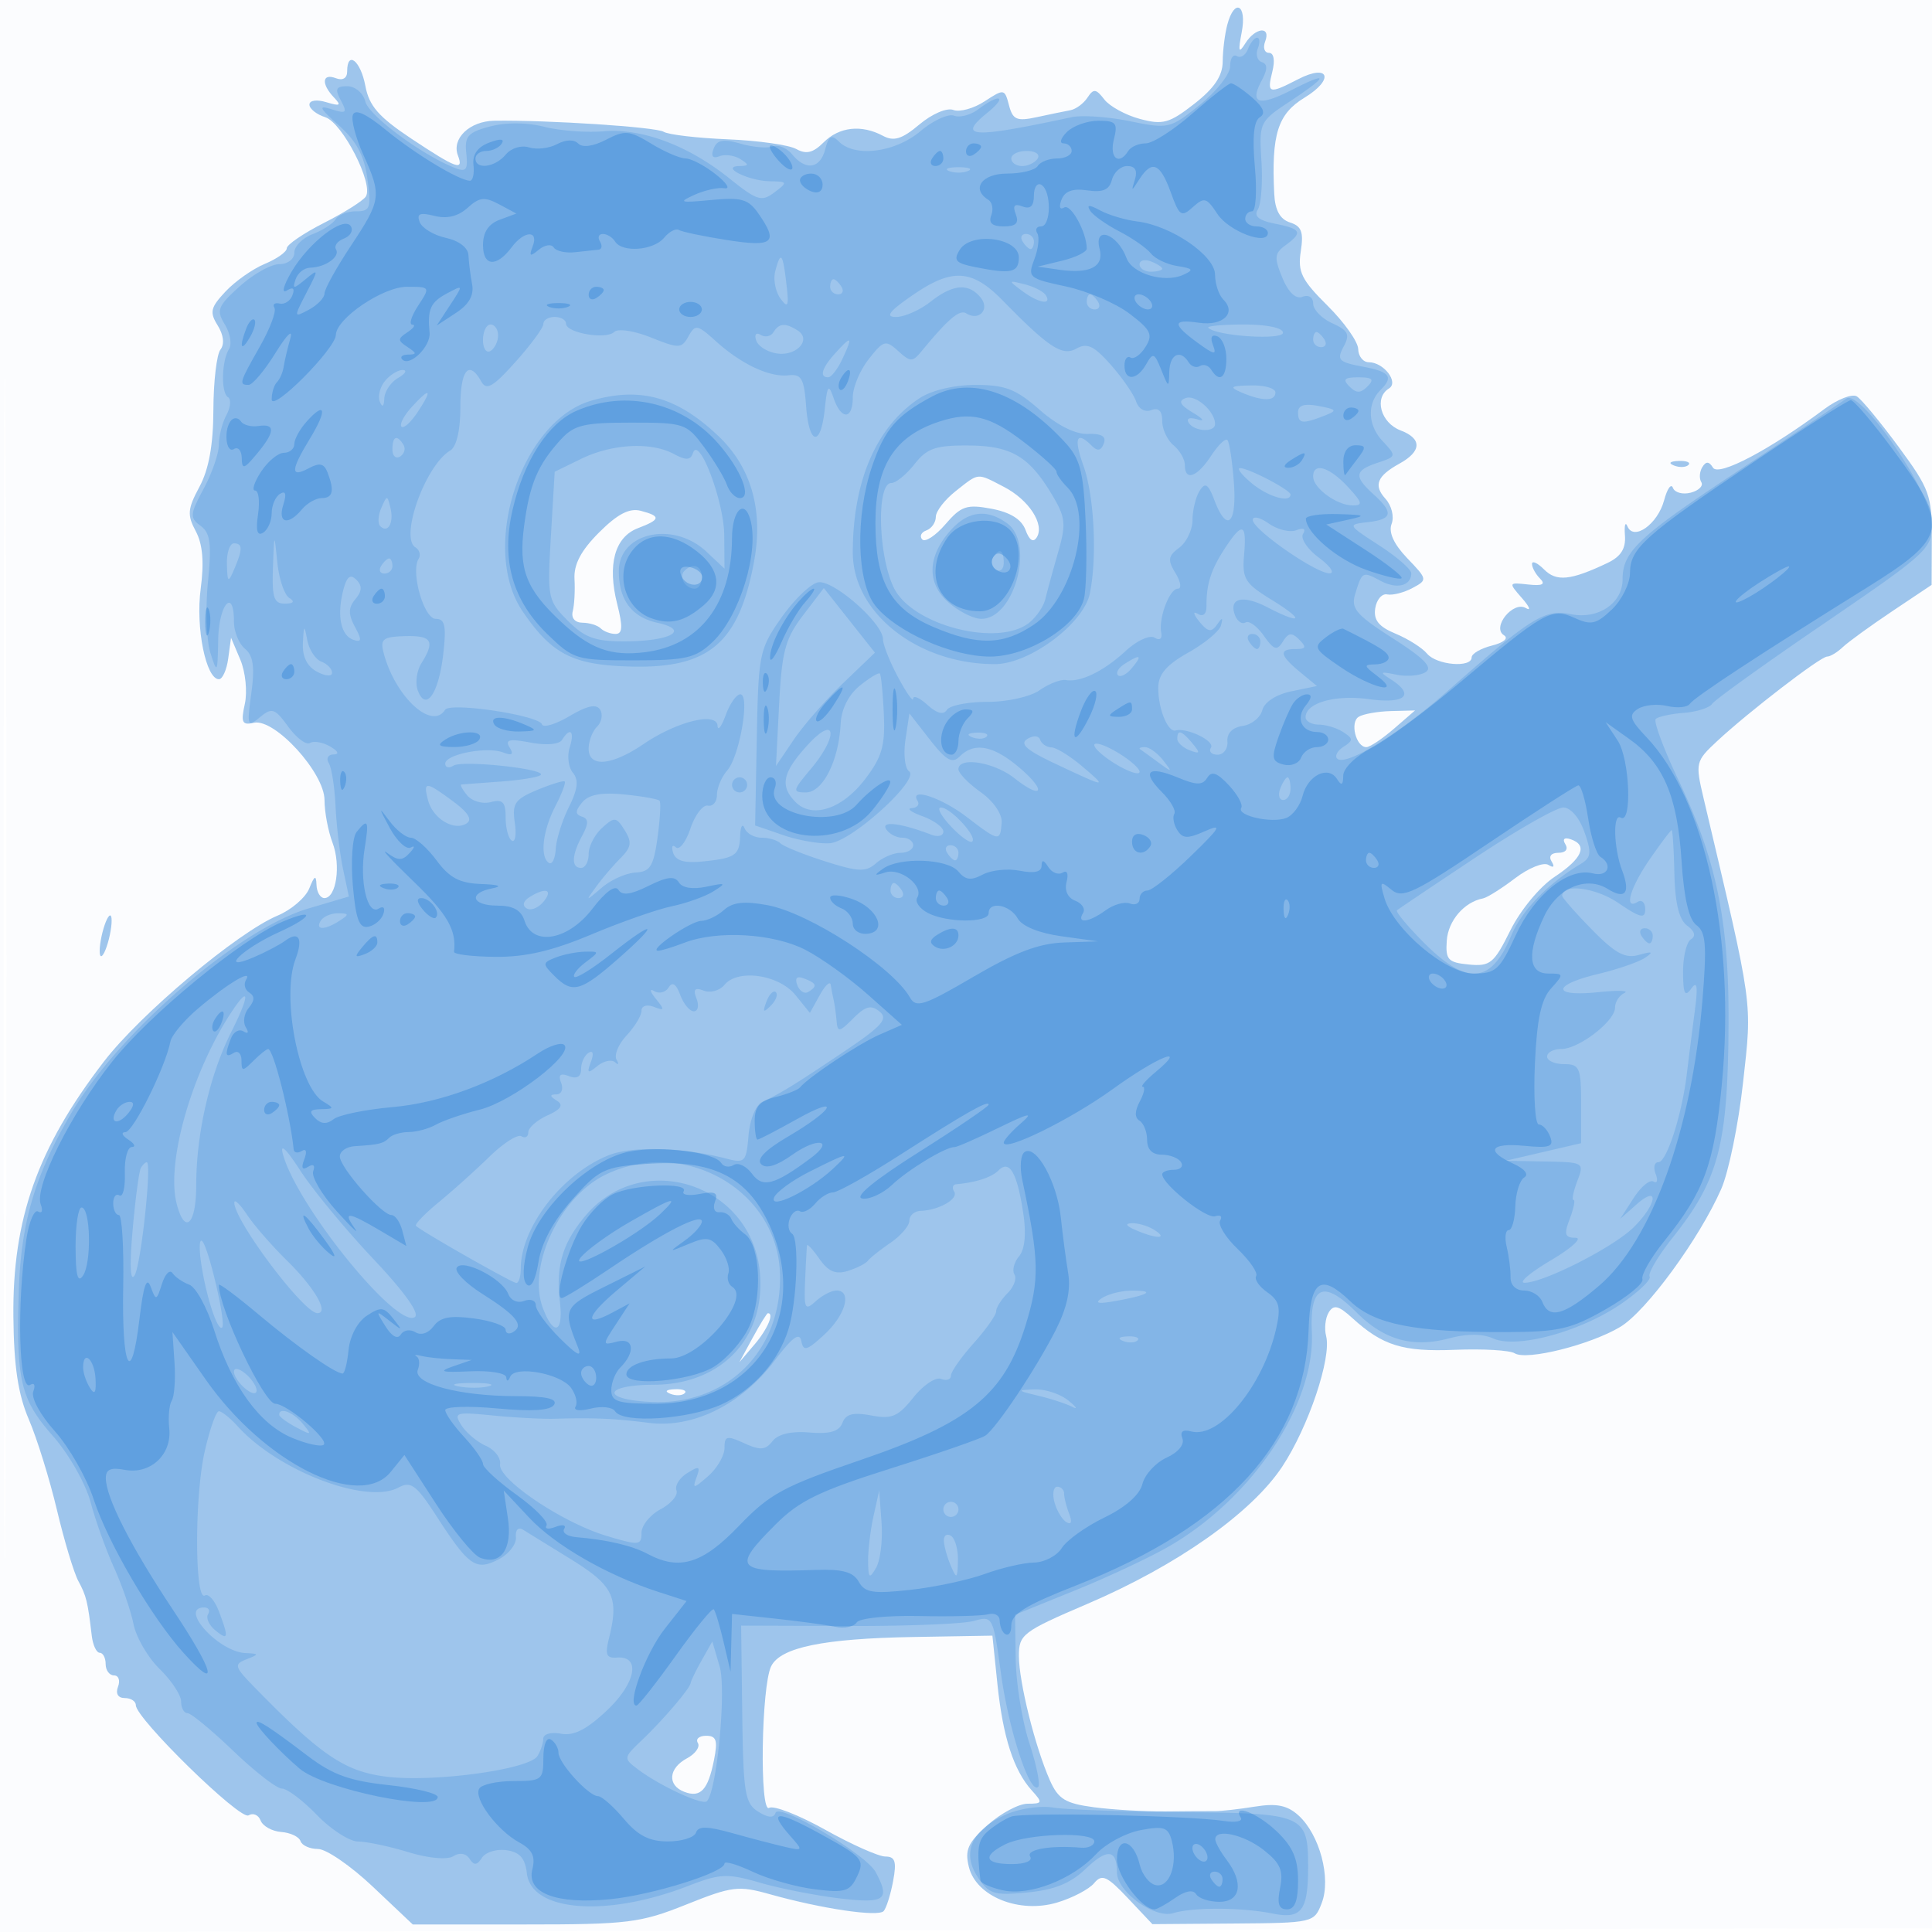
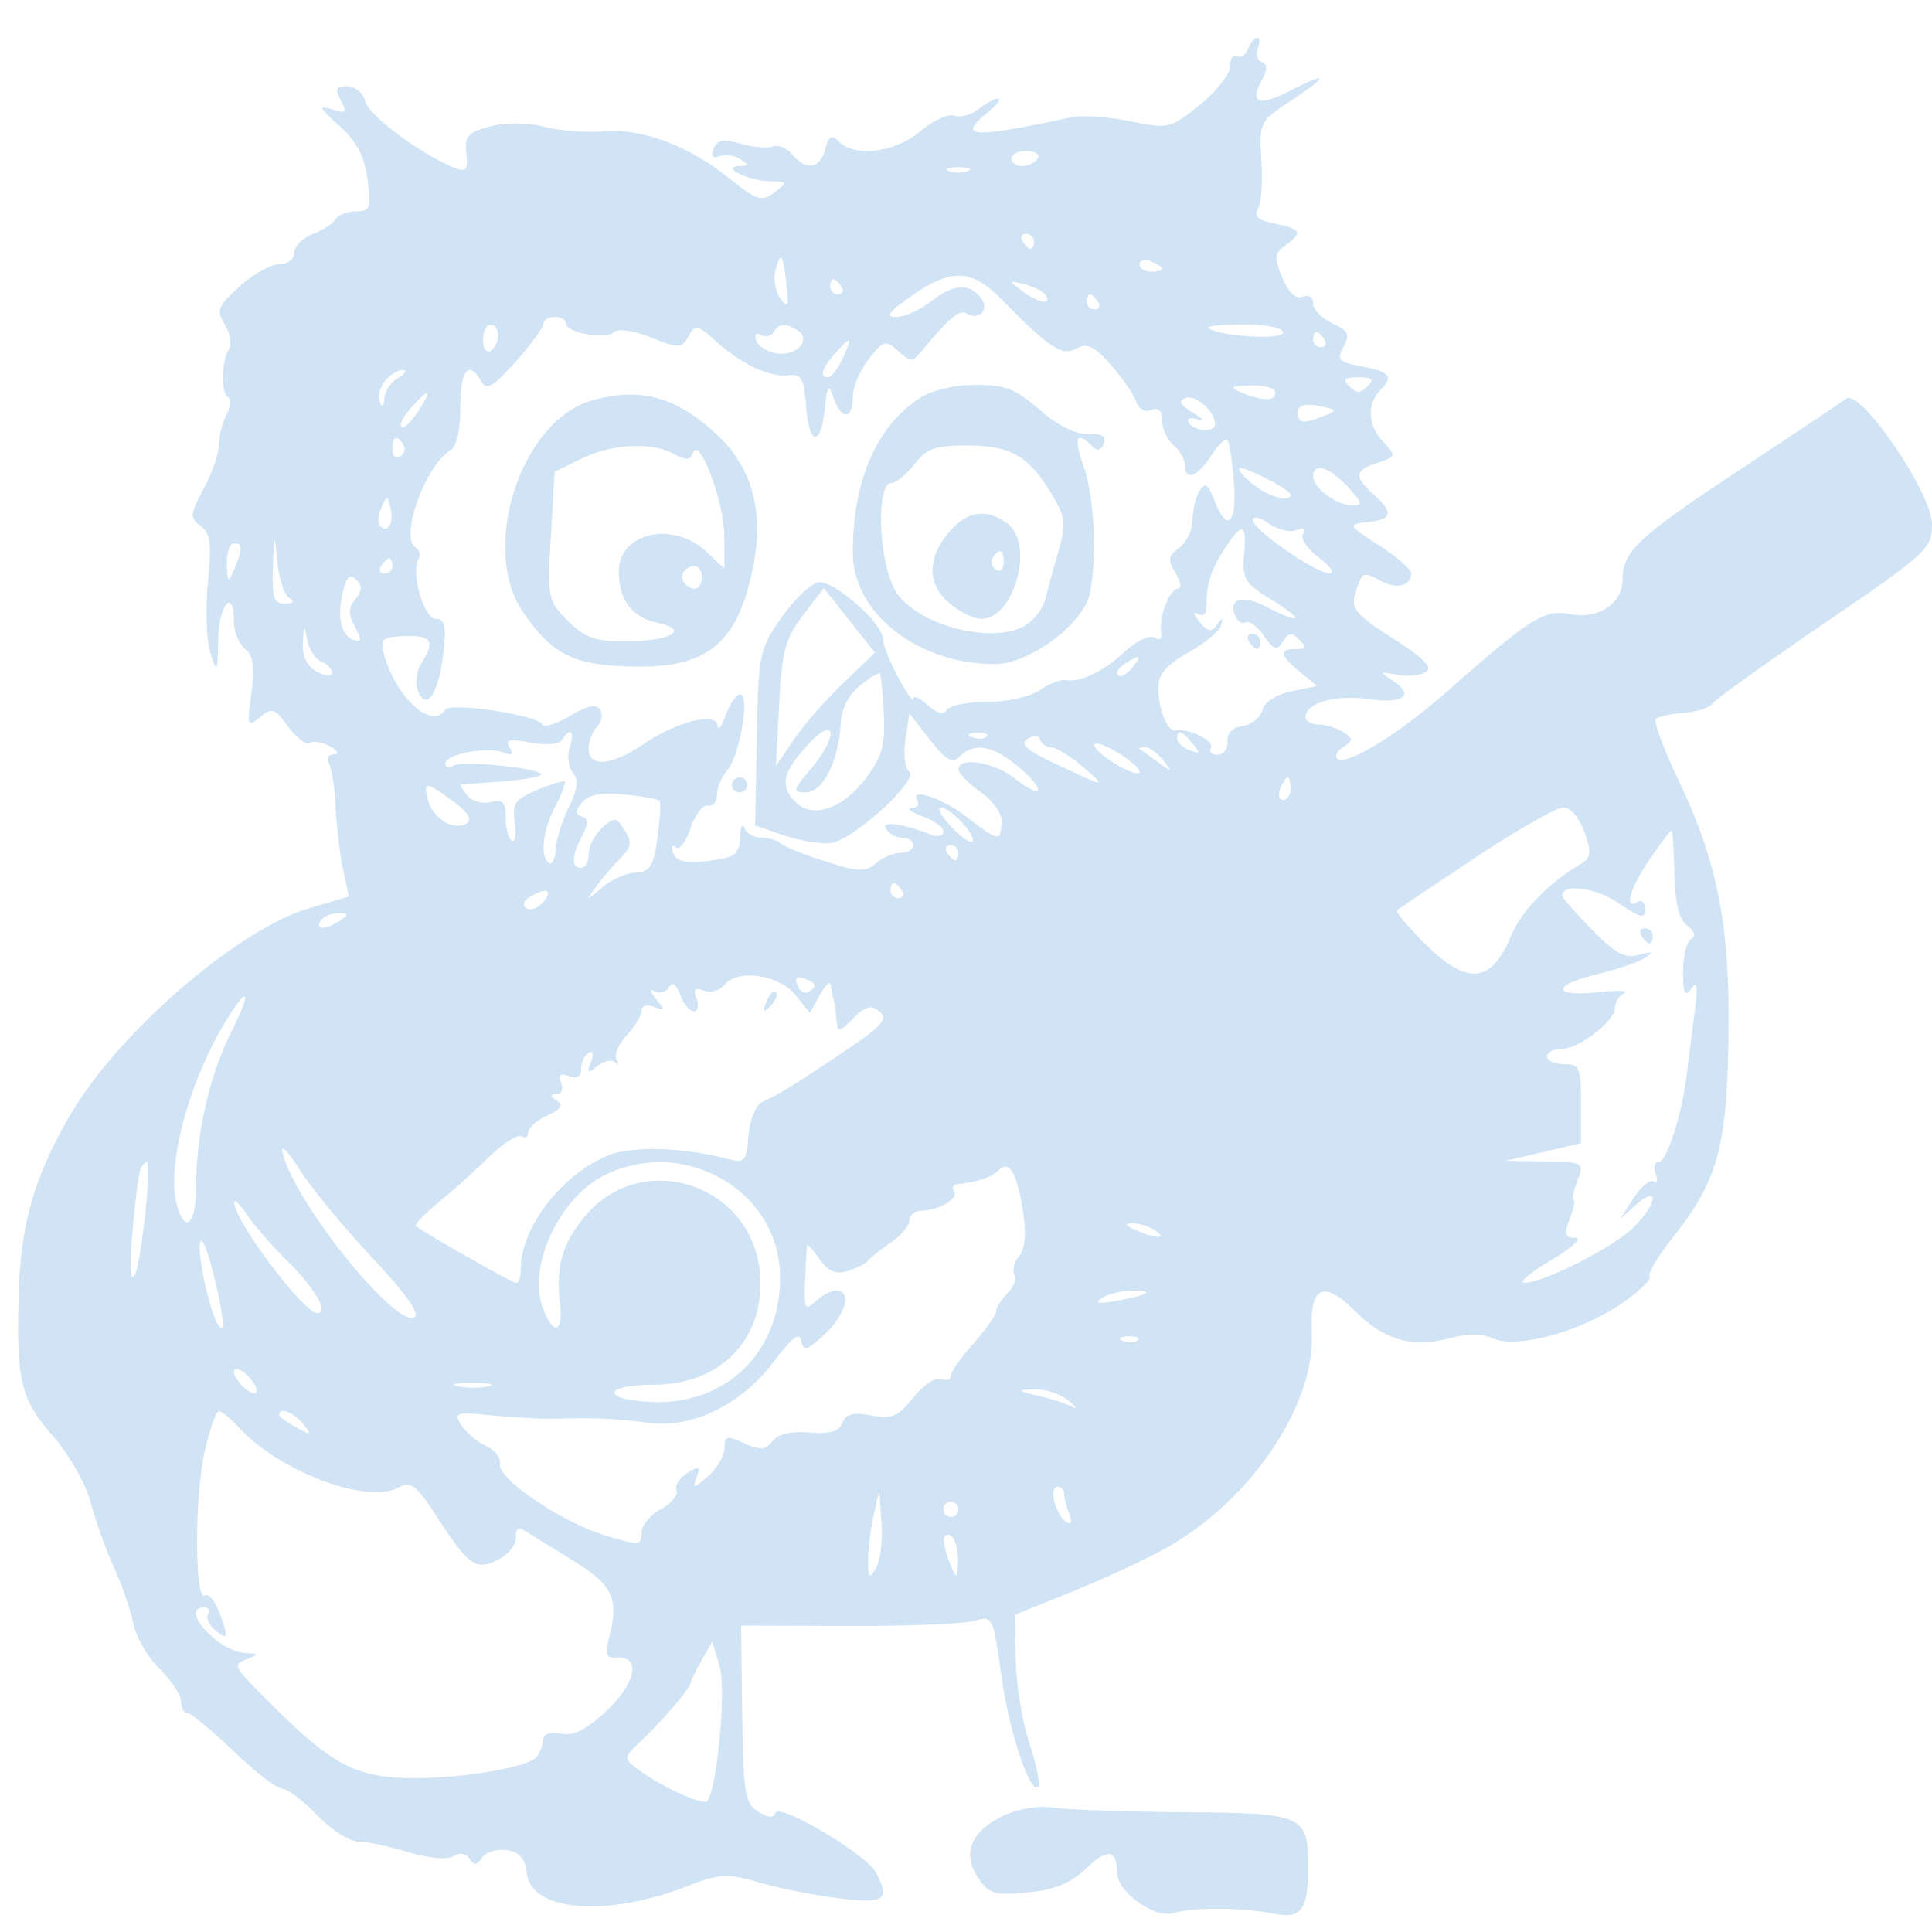
<svg xmlns="http://www.w3.org/2000/svg" width="256" height="256">
-   <path fill-opacity=".016" d="M0 128.004v128.004l128.25-.254 128.25-.254.254-127.75L257.008 0H0v128.004m.485.496c0 70.4.119 99.053.265 63.672.146-35.38.146-92.98 0-128C.604 29.153.485 58.1.485 128.5" fill="#1976D2" fill-rule="evenodd" />
-   <path fill-opacity=".414" d="M162.63 3.25c-.331 1.238-.609 3.45-.616 4.916-.01 1.885-1.113 3.524-3.764 5.592-3.302 2.577-4.162 2.816-7.198 2.004-1.897-.507-4.026-1.673-4.731-2.592-1.092-1.421-1.423-1.457-2.222-.24-.516.786-1.538 1.539-2.269 1.674-.732.135-2.729.547-4.438.917-2.664.576-3.192.351-3.696-1.575-.572-2.188-.657-2.201-3.223-.521-1.449.95-3.317 1.465-4.152 1.145-.85-.327-2.825.518-4.492 1.92-2.316 1.949-3.386 2.282-4.836 1.506-2.842-1.521-5.795-1.194-7.858.869-1.392 1.392-2.312 1.616-3.624.881-.967-.541-5.064-1.12-9.103-1.286-4.04-.167-7.849-.615-8.466-.996-1.029-.636-15.326-1.569-22.442-1.466-3.258.048-5.683 2.36-4.824 4.599.808 2.108-.185 1.749-6.17-2.224-4.327-2.874-5.595-4.329-6.096-7C47.785 8.038 46 6.629 46 9.469c0 .894-.586 1.243-1.5.893-1.822-.7-1.964.75-.25 2.55 1.02 1.071.836 1.188-1 .633-1.287-.389-2.25-.252-2.25.32 0 .55.945 1.3 2.1 1.667 2.268.72 6.419 8.819 5.381 10.499-.342.554-2.841 2.131-5.552 3.505C40.218 30.91 38 32.422 38 32.896c0 .474-1.306 1.402-2.901 2.063-1.596.661-3.942 2.31-5.214 3.664-1.995 2.123-2.138 2.742-1.042 4.498.788 1.261.927 2.481.365 3.207-.499.645-.919 4.237-.933 7.983-.017 4.645-.605 7.886-1.848 10.195-1.577 2.929-1.643 3.722-.488 5.879.919 1.719 1.122 4.098.651 7.648C25.909 83.167 27.292 90 29.011 90c.471 0 1.024-1.237 1.23-2.75l.373-2.75 1.234 2.924c.679 1.608.946 4.237.594 5.842-.546 2.484-.366 2.858 1.208 2.506 2.745-.612 9.35 6.627 9.35 10.247 0 1.568.475 4.1 1.055 5.627 1.144 3.007.509 7.354-1.074 7.354-.54 0-1.01-.787-1.044-1.75-.05-1.357-.264-1.252-.956.468-.491 1.22-2.375 2.839-4.187 3.598-5.317 2.228-18.175 13.03-23.026 19.345-8.801 11.458-12.126 20.836-11.994 33.835.067 6.583.622 10.262 2.052 13.599 1.079 2.516 2.753 7.912 3.72 11.99.967 4.078 2.244 8.315 2.837 9.415 1.058 1.961 1.241 2.706 1.777 7.25.146 1.238.62 2.25 1.053 2.25.433 0 .787.675.787 1.5s.498 1.5 1.107 1.5.848.675.531 1.5c-.35.914-.001 1.5.893 1.5.808 0 1.469.428 1.469.95 0 1.758 13.826 15.275 14.928 14.595.597-.37 1.32-.063 1.605.681.286.744 1.513 1.427 2.728 1.519 1.215.091 2.366.636 2.558 1.211.191.574 1.237 1.044 2.324 1.044 1.087 0 4.356 2.25 7.263 5l5.287 5h14.825c13.688 0 15.33-.202 21.404-2.636 6.064-2.431 6.929-2.538 11.078-1.373 6.884 1.933 14.376 3.042 15.092 2.234.354-.399.917-2.188 1.251-3.975.483-2.585.274-3.25-1.022-3.25-.896 0-4.488-1.599-7.983-3.554-3.496-1.954-6.835-3.257-7.423-2.894-1.288.796-1.044-16.109.27-18.768 1.236-2.498 6.918-3.668 18.815-3.874l10.5-.181.66 6.385c.73 7.053 2.157 11.474 4.565 14.134 1.463 1.617 1.421 1.752-.554 1.752-1.177 0-3.565 1.273-5.306 2.83-2.622 2.342-3.049 3.301-2.481 5.566.983 3.914 6.679 6.201 11.699 4.697 2.024-.606 4.227-1.761 4.895-2.566 1.036-1.249 1.694-.957 4.468 1.984l3.252 3.448 10.715-.082c10.635-.081 10.722-.102 11.728-2.729 1.257-3.285-.28-9.059-3.088-11.6-1.478-1.338-2.902-1.626-5.758-1.164-2.087.337-4.47.605-5.295.595-.825-.01-3.75.006-6.5.036s-7.04-.215-9.534-.544c-3.802-.503-4.747-1.08-5.851-3.573-1.953-4.412-4.09-12.975-4.103-16.443-.011-2.889.457-3.246 9.133-6.962 11.822-5.063 21.69-12.018 25.75-18.148 3.476-5.248 6.571-14.454 5.823-17.317-.26-.994-.102-2.407.352-3.141.654-1.059 1.301-.901 3.127.764 4.016 3.66 6.693 4.487 13.615 4.204 3.686-.15 7.238.058 7.894.463 1.596.986 10.014-1.12 13.988-3.5 3.433-2.055 10.478-11.677 13.377-18.27.98-2.226 2.278-8.543 2.886-14.037 1.223-11.056 1.432-9.551-5.236-37.794-1.095-4.638-1.041-4.865 1.79-7.5C231.713 94.306 241.218 87 242.103 87c.415 0 1.349-.564 2.076-1.254.726-.689 3.672-2.826 6.545-4.75l5.224-3.496.026-6.14c.024-5.706-.286-6.564-4.39-12.139-2.43-3.3-4.924-6.313-5.544-6.696-.619-.383-2.569.38-4.333 1.696-7.235 5.398-13.983 8.95-14.725 7.751-.526-.852-.924-.874-1.416-.079-.376.609-.438 1.506-.136 1.993.301.488-.326 1.115-1.393 1.394-1.068.279-2.132-.007-2.366-.636-.233-.629-.757.105-1.163 1.632-.845 3.177-4.037 5.452-4.864 3.466-.284-.683-.433-.138-.331 1.212.133 1.74-.541 2.8-2.313 3.642-4.88 2.318-6.75 2.511-8.395.867-.883-.883-1.605-1.214-1.605-.734 0 .479.482 1.353 1.07 1.941.76.76.302.986-1.583.779-2.615-.287-2.627-.26-.821 1.802 1.009 1.151 1.242 1.745.517 1.321-1.694-.994-4.565 2.574-2.9 3.603.645.398-.022.972-1.585 1.365-1.484.372-2.698 1.078-2.698 1.568 0 1.424-4.64 1.03-5.911-.5-.635-.766-2.513-1.955-4.173-2.643-2.225-.921-2.932-1.804-2.693-3.357.178-1.16.895-1.989 1.591-1.844.697.144 2.194-.233 3.328-.84 2.033-1.088 2.024-1.141-.671-3.954-1.789-1.867-2.505-3.438-2.077-4.555.366-.953.005-2.422-.819-3.332-1.61-1.779-1.117-3.007 1.865-4.654 2.952-1.63 3.005-3.309.141-4.398-2.634-1.002-3.547-4.316-1.532-5.561 1.332-.824-.705-3.47-2.671-3.47-.758 0-1.393-.788-1.411-1.75-.018-.962-1.849-3.55-4.068-5.75-3.445-3.414-3.963-4.469-3.538-7.205.396-2.545.101-3.331-1.431-3.817-1.321-.42-1.98-1.616-2.088-3.795-.389-7.877.463-10.582 4.014-12.742 4.014-2.441 3.26-4.57-.863-2.437-3.861 1.996-4.136 1.915-3.404-1.004.379-1.508.2-2.5-.449-2.5-.593 0-.818-.675-.502-1.5.801-2.085-1.297-1.886-2.632.25-.874 1.4-.968 1.1-.47-1.5.702-3.661-.959-4.533-1.906-1m59.183 58.433c.721.289 1.584.253 1.916-.079.332-.332-.258-.568-1.312-.525-1.165.048-1.402.285-.604.604m-95.178 3.39C125.186 66.212 124 67.75 124 68.489c0 .739-.562 1.545-1.25 1.791-.687.245-.936.785-.551 1.198.384.414 1.767-.489 3.072-2.007 2.085-2.424 2.829-2.675 6.104-2.06 2.492.467 3.99 1.402 4.513 2.815.51 1.379 1.03 1.715 1.494.966 1.063-1.721-1.061-4.975-4.362-6.682-3.629-1.876-3.241-1.91-6.385.563m-47.253 5.478c-2.403 2.403-3.369 4.237-3.258 6.183.087 1.521-.018 3.441-.233 4.266-.232.89.292 1.505 1.288 1.513.924.007 2.012.344 2.417.75.406.405 1.289.737 1.964.737.933 0 .985-.953.219-3.974-1.325-5.218-.325-8.868 2.749-10.037 3.019-1.148 3.091-1.594.371-2.305-1.504-.393-3.071.421-5.517 2.867m100.65 24.429c-1.189.735-.356 4.02 1.019 4.02.461 0 2.1-1.094 3.643-2.43l2.806-2.431-3.184.081c-1.751.044-3.679.386-4.284.76m27.388 16.89c.409.662.028 1.13-.92 1.13-.968 0-1.332.464-.905 1.155.441.713.275.883-.435.444-.631-.39-2.613.408-4.404 1.774-1.791 1.365-3.706 2.569-4.256 2.673-2.482.473-4.607 2.945-4.795 5.579-.181 2.54.158 2.91 2.913 3.179 2.833.275 3.336-.136 5.5-4.499 1.345-2.712 3.905-5.812 5.882-7.122 3.683-2.442 4.431-4.206 2.111-4.979-.843-.281-1.115-.019-.691.666M13.571 123.571c-.367 1.466-.475 2.858-.24 3.094.236.235.73-.771 1.098-2.236.367-1.466.475-2.858.24-3.094-.236-.235-.73.771-1.098 2.236m86.165 53.685l-1.765 3.244 2.015-2.361c1.714-2.009 2.63-4.155 1.764-4.133-.138.004-1.044 1.466-2.014 3.25m-10.923 7.427c.721.289 1.584.253 1.916-.079.332-.332-.258-.568-1.312-.525-1.165.048-1.402.285-.604.604m3.656 46.267c.323.522-.326 1.438-1.441 2.035-2.457 1.315-2.64 3.566-.361 4.441 2.154.826 3.144-.231 3.939-4.207.521-2.606.323-3.219-1.04-3.219-.926 0-1.42.427-1.097.95" fill="#1976D2" fill-rule="evenodd" />
  <path fill-opacity=".197" d="M165.364 6.494c-.316.822-.976 1.246-1.469.941-.492-.304-.895.298-.895 1.339 0 1.04-1.811 3.346-4.024 5.125-3.921 3.151-4.156 3.206-9.25 2.162-2.874-.589-6.351-.829-7.726-.534-13.244 2.844-15.266 2.733-11.139-.613 2.691-2.182 1.609-2.585-1.208-.451-1.016.77-2.472 1.16-3.235.867-.764-.293-2.78.638-4.48 2.069-3.341 2.811-8.653 3.486-10.771 1.368-.977-.977-1.354-.769-1.816 1-.68 2.597-2.559 2.892-4.389.687-.705-.85-1.86-1.324-2.565-1.053-.705.271-2.626.107-4.267-.364-2.309-.662-3.118-.511-3.569.665-.385 1.004-.124 1.344.768 1.002.744-.285 1.987-.117 2.762.373 1.189.753 1.175.897-.091.923-2.65.054 1.135 1.962 4 2.016 2.38.045 2.41.116.617 1.474-1.693 1.281-2.3 1.092-6-1.875-5.431-4.353-11.576-6.647-16.653-6.216-2.266.192-5.803-.078-7.86-.601-2.289-.581-5.073-.596-7.173-.039-2.933.778-3.39 1.295-3.146 3.556.238 2.215-.015 2.527-1.557 1.916-4.385-1.741-11.334-6.897-11.814-8.767-.291-1.133-1.35-2.035-2.389-2.035-1.517 0-1.678.352-.86 1.88.88 1.644.726 1.791-1.221 1.173-1.838-.583-1.668-.207.976 2.156 2.331 2.083 3.359 4.019 3.773 7.112.512 3.816.359 4.25-1.502 4.25-1.14 0-2.368.478-2.729 1.062-.361.584-1.738 1.472-3.059 1.975-1.322.502-2.403 1.6-2.403 2.438 0 .854-.873 1.525-1.984 1.525-1.092 0-3.454 1.323-5.25 2.94-2.917 2.626-3.129 3.165-1.982 5.041.706 1.155.961 2.622.568 3.259-.999 1.615-1.087 5.806-.136 6.394.434.268.338 1.33-.213 2.361C29.451 56.025 29 57.8 29 58.938s-.905 3.755-2.011 5.816c-1.826 3.4-1.864 3.854-.412 4.92 1.299.955 1.481 2.361.974 7.5-.343 3.479-.196 7.676.326 9.326.898 2.832.956 2.735 1.037-1.75.085-4.693 2.086-6.969 2.086-2.372 0 1.307.66 2.925 1.468 3.595 1.094.908 1.306 2.404.834 5.873-.594 4.371-.525 4.565 1.141 3.192 1.596-1.316 1.97-1.191 3.752 1.255 1.089 1.495 2.387 2.466 2.884 2.158.498-.308 1.696-.099 2.663.464 1.08.629 1.253 1.036.449 1.055-.72.016-1.002.527-.627 1.134.376.607.781 3.195.9 5.75.12 2.555.566 6.287.991 8.292l.773 3.646-5.364 1.588c-9.332 2.762-25.155 16.435-31.45 27.176-4.771 8.142-6.642 14.482-6.918 23.444-.368 11.939.204 14.378 4.522 19.284 2.103 2.389 4.327 6.297 4.987 8.764.655 2.449 2.058 6.365 3.118 8.702 1.06 2.338 2.214 5.687 2.566 7.444.351 1.756 1.915 4.441 3.475 5.966 1.56 1.525 2.836 3.463 2.836 4.306 0 .844.38 1.534.844 1.534.464 0 3.191 2.25 6.059 5 2.868 2.75 5.775 5 6.46 5 .684 0 2.771 1.575 4.637 3.5 1.866 1.925 4.317 3.505 5.446 3.511 1.13.006 4.121.638 6.648 1.405 2.709.822 5.161 1.045 5.974.542.845-.522 1.68-.389 2.156.345.59.91.983.877 1.639-.14.475-.736 1.937-1.186 3.25-1 1.75.247 2.471 1.065 2.701 3.066.587 5.088 10.556 5.865 21.379 1.666 4.226-1.64 5.172-1.682 9.5-.429 2.644.766 7.395 1.702 10.557 2.079 6.031.719 6.752.197 4.79-3.47-1.275-2.382-12.825-9.221-13.278-7.862-.238.714-.99.659-2.307-.169-1.743-1.096-1.971-2.497-2.102-12.935l-.147-11.707 14.147.049c7.781.027 15.29-.273 16.687-.667 2.505-.707 2.554-.61 3.6 7 1.036 7.531 3.844 16.066 4.93 14.98.298-.299-.23-2.907-1.175-5.796-.945-2.888-1.758-7.897-1.807-11.129l-.088-5.878 8.019-3.25c4.411-1.788 10.067-4.45 12.568-5.916 11.009-6.452 19.191-18.803 18.741-28.29-.293-6.177 1.539-6.984 5.918-2.605 3.659 3.659 7.462 4.725 12.273 3.44 2.379-.635 4.41-.628 5.862.02 3.098 1.383 11.519-.893 16.89-4.565 2.348-1.606 4.065-3.251 3.814-3.657-.25-.405 1.138-2.74 3.086-5.188 6.057-7.612 7.272-12.232 7.371-28.047.086-13.759-1.556-21.829-6.611-32.481-1.98-4.173-3.346-7.84-3.036-8.15.31-.31 1.979-.676 3.71-.812 1.73-.136 3.427-.678 3.77-1.204.344-.526 7.037-5.331 14.875-10.677C255.394 73.272 256 72.714 256 69.451c0-4.143-9.52-18.046-11.382-16.622-.615.47-7.09 4.799-14.39 9.62C217.072 71.137 215 73.087 215 76.779c0 3.151-3.226 5.326-6.831 4.605-3.51-.702-5.208.355-16.376 10.199-6.507 5.736-13.52 10.023-14.611 8.932-.343-.343.038-1.049.847-1.569 1.291-.83 1.288-1.066-.029-1.931-.825-.541-2.287-.991-3.25-1-.963-.008-1.75-.449-1.75-.98 0-1.9 3.906-3.01 8.419-2.391 4.821.661 6.124-.563 2.831-2.657-1.495-.951-1.385-1.037.758-.592 1.38.287 3.125.141 3.878-.324 1.005-.622-.143-1.814-4.318-4.484-4.861-3.11-5.587-3.961-5.003-5.863.927-3.018.973-3.042 3.37-1.759 2.143 1.147 4.065.669 4.065-1.011 0-.511-1.912-2.17-4.25-3.688-4.217-2.737-4.228-2.761-1.5-3.079 3.269-.38 3.445-1.248.75-3.687-2.625-2.376-2.523-3.159.544-4.181 2.503-.835 2.514-.88.66-2.87-1.973-2.117-2.087-4.966-.273-6.78 1.761-1.761 1.249-2.413-2.441-3.105-3.108-.583-3.39-.882-2.462-2.616.876-1.637.632-2.146-1.49-3.113-1.396-.636-2.538-1.807-2.538-2.603 0-.832-.597-1.217-1.407-.906-.899.345-1.864-.566-2.676-2.527-1.1-2.655-1.046-3.232.406-4.293 2.342-1.713 2.122-2.167-1.389-2.869-2.147-.43-2.827-.992-2.266-1.875.44-.694.655-3.592.478-6.44-.315-5.079-.243-5.229 3.766-7.883 5.152-3.409 5.245-4.07.212-1.502-4.338 2.213-5.594 1.809-3.945-1.271.794-1.484.8-2.173.021-2.433-.598-.199-.84-1.008-.537-1.798.303-.789.264-1.435-.087-1.435-.352 0-.897.672-1.212 1.494M134 21c0 .55.648 1 1.441 1s1.719-.45 2.059-1c.34-.55-.309-1-1.441-1-1.132 0-2.059.45-2.059 1m-8.25 1.662c.688.278 1.813.278 2.5 0 .688-.277.125-.504-1.25-.504s-1.937.227-1.25.504M135.5 32c.34.55.816 1 1.059 1s.441-.45.441-1-.477-1-1.059-1-.781.45-.441 1m-32.778 3.954c-.281 1.074.032 2.695.695 3.601 1.004 1.373 1.135 1.047.785-1.953-.479-4.104-.757-4.413-1.48-1.648M151 35.031c0 .533.675.969 1.5.969s1.5-.177 1.5-.393c0-.216-.675-.652-1.5-.969-.825-.316-1.5-.139-1.5.393m-29.9 3.962c-3.258 2.226-3.878 3.007-2.385 3.007 1.108 0 3.159-.9 4.558-2 2.994-2.355 5.037-2.536 6.653-.589 1.286 1.55-.169 3.175-1.89 2.112-.887-.549-2.359.694-5.886 4.97-1.243 1.507-1.49 1.509-3.136.019-1.662-1.503-1.934-1.429-3.9 1.071-1.163 1.478-2.114 3.751-2.114 5.052 0 2.998-1.524 3.067-2.543.115-.672-1.947-.831-1.745-1.177 1.5-.541 5.068-2.092 4.755-2.473-.5-.258-3.574-.625-4.214-2.307-4.023-2.532.287-6.247-1.453-9.649-4.52-2.451-2.21-2.723-2.258-3.628-.64-.913 1.631-1.245 1.641-4.964.153-2.237-.895-4.374-1.217-4.872-.734-1.08 1.048-6.387.132-6.387-1.103 0-.485-.675-.883-1.5-.883s-1.5.413-1.5.918c0 .506-1.662 2.77-3.693 5.032-3.011 3.355-3.85 3.831-4.549 2.582C62.128 47.62 61 49.019 61 53.95c0 3.079-.508 5.253-1.343 5.75-3.289 1.959-6.724 11.523-4.608 12.83.541.335.729 1.019.419 1.522-1.074 1.737.703 7.948 2.273 7.948 1.213 0 1.415.924 1.002 4.587-.595 5.278-2.287 7.764-3.368 4.948-.38-.99-.17-2.634.467-3.654 1.841-2.948 1.387-3.69-2.198-3.588-2.871.081-3.279.392-2.828 2.151 1.494 5.82 6.407 10.401 8.159 7.609.655-1.044 12.411.72 12.835 1.926.171.485 1.819-.007 3.662-1.095 2.36-1.392 3.559-1.642 4.053-.844.385.624.2 1.635-.412 2.247C78.501 96.899 78 98.21 78 99.2c0 2.525 3.019 2.276 7.253-.597 4.439-3.012 9.714-4.318 9.826-2.432.043.731.531.092 1.083-1.421.553-1.513 1.422-2.75 1.933-2.75 1.322 0-.079 8.175-1.728 10.079-.752.868-1.367 2.331-1.367 3.25s-.541 1.559-1.201 1.421c-.661-.137-1.7 1.224-2.309 3.025-.609 1.801-1.48 2.926-1.935 2.5-.456-.426-.617-.1-.358.725.329 1.047 1.502 1.395 3.887 1.151 4.382-.448 4.899-.806 4.995-3.46.043-1.205.306-1.628.583-.941.278.687 1.292 1.25 2.255 1.25.962 0 2.083.333 2.49.74.407.407 3.069 1.481 5.916 2.387 4.426 1.408 5.406 1.445 6.756.26.868-.763 2.331-1.387 3.25-1.387s1.671-.45 1.671-1-.648-1-1.441-1-1.76-.516-2.149-1.146c-.694-1.123 1.995-.787 5.997.749.876.336 1.593.15 1.593-.413s-1.237-1.475-2.75-2.028c-1.513-.552-2.161-1.04-1.441-1.083.72-.043 1.069-.467.776-.941-1.156-1.871 3.115-.485 6.509 2.112 4.289 3.281 4.439 3.306 4.629.773.088-1.16-1.066-2.843-2.787-4.068-1.615-1.15-2.936-2.511-2.936-3.023 0-1.708 4.695-.96 7.418 1.182 3.817 3.003 4.306 1.673.548-1.49-3.406-2.865-5.885-3.305-7.804-1.386-.984.984-1.795.527-3.95-2.233l-2.712-3.471-.522 3.483c-.287 1.916-.071 3.799.48 4.184 1.491 1.044-7.575 9.29-10.478 9.53-1.364.113-4.154-.37-6.201-1.074l-3.721-1.279.221-11.605c.212-11.152.34-11.775 3.265-15.934 1.674-2.381 3.859-4.486 4.856-4.677 1.99-.384 8.6 5.41 8.6 7.538 0 .719.9 2.986 2 5.039 1.1 2.052 2 3.331 2 2.841 0-.489.855-.116 1.901.83 1.244 1.126 2.128 1.352 2.559.655.362-.586 2.781-1.065 5.377-1.065 2.639 0 5.691-.682 6.927-1.547 1.214-.851 2.777-1.455 3.472-1.342 1.961.317 5.007-1.167 7.933-3.867 1.468-1.354 3.185-2.143 3.817-1.753.674.417 1.039.153.885-.641-.378-1.94 1.096-5.85 2.205-5.85.517 0 .375-.927-.318-2.061-1.061-1.738-.984-2.264.492-3.36.963-.715 1.757-2.375 1.765-3.689.009-1.315.433-3.05.943-3.856.744-1.177 1.131-.93 1.96 1.25 1.668 4.388 2.992 3.155 2.573-2.398-.211-2.812-.598-5.326-.858-5.586-.26-.261-1.236.691-2.168 2.113-1.848 2.821-3.465 3.385-3.465 1.209 0-.757-.675-1.937-1.5-2.622-.825-.685-1.5-2.138-1.5-3.229 0-1.322-.484-1.799-1.449-1.429-.834.32-1.687-.165-2.009-1.143-.309-.934-1.816-3.118-3.349-4.852-2.231-2.525-3.144-2.954-4.573-2.154-1.859 1.04-3.644-.127-9.774-6.394-4.022-4.11-6.649-4.291-11.746-.806M110 38c0 .55.477 1 1.059 1s.781-.45.441-1-.816-1-1.059-1-.441.45-.441 1m25.441.55c2.15 1.606 3.979 1.939 3.134.571-.299-.484-1.563-1.137-2.809-1.451-2.186-.55-2.198-.519-.325.88M144 40c0 .55.477 1 1.059 1s.781-.45.441-1-.816-1-1.059-1-.441.45-.441 1m-80 5.059c0 1.132.45 1.781 1 1.441.55-.34 1-1.266 1-2.059 0-.793-.45-1.441-1-1.441s-1 .927-1 2.059m38.49-1.043c-.346.559-1.105.722-1.689.361-.609-.376-.865-.064-.602.734.252.764 1.497 1.541 2.766 1.726 2.598.38 4.604-1.856 2.732-3.045-1.63-1.036-2.464-.978-3.207.224m57.618-.575c1.093 1.094 9.892 1.664 9.892.641 0-.636-2.127-1.082-5.167-1.082-2.841 0-4.968.199-4.725.441M174 45c0 .55.477 1 1.059 1s.781-.45.441-1-.816-1-1.059-1-.441.45-.441 1m-63.345 1.829c-1.771 1.957-2.12 3.176-.905 3.163.412-.004 1.27-1.129 1.906-2.5 1.379-2.972 1.197-3.092-1.001-.663m-59.627 3.637c-.669.807-.985 2.044-.701 2.75.332.827.543.679.594-.416.043-.935.867-2.159 1.829-2.72.962-.561 1.243-1.033.622-1.05-.62-.016-1.675.63-2.344 1.436M178.8 51.2c.933.933 1.467.933 2.4 0 .933-.933.667-1.2-1.2-1.2s-2.133.267-1.2 1.2m-56.977 1.578C116.11 56.546 113 63.75 113 73.215 113 81.236 121.615 88 131.83 88c4.567 0 11.767-5.364 12.584-9.375.979-4.803.575-12.909-.84-16.875-1.333-3.736-.936-4.712 1.093-2.683.757.757 1.22.671 1.59-.295.364-.949-.278-1.335-2.117-1.272-1.65.056-4.047-1.146-6.393-3.205-3.121-2.74-4.552-3.294-8.5-3.288-2.849.004-5.817.712-7.424 1.771M164.5 52c2.763 1.187 4.5 1.187 4.5 0 0-.55-1.463-.968-3.25-.93-2.724.059-2.926.21-1.25.93M54.494 54.006c-.998 1.104-1.579 2.243-1.29 2.531.289.289 1.271-.614 2.184-2.006 1.993-3.041 1.595-3.275-.894-.525m23.858-.914C69.041 55.79 63.55 72.634 69.25 81.01c3.88 5.701 6.672 7.121 14.381 7.315 10.305.259 14.269-3.116 16.276-13.858 1.274-6.816-.335-12.519-4.705-16.678-5.484-5.22-10.356-6.578-16.85-4.697m78.747-.343c-1.022.378-.75.908 1 1.954 1.32.789 1.59 1.184.599.878-1.05-.325-1.547-.146-1.191.43.733 1.186 3.493 1.328 3.493.18 0-1.684-2.557-3.94-3.901-3.442M172 54.639c0 1.509.571 1.583 3.472.45 1.77-.692 1.694-.824-.75-1.291-1.884-.361-2.722-.102-2.722.841m-120 4.92c0 .857.457 1.276 1.016.931.559-.346.758-1.047.441-1.559C52.6 57.544 52 57.802 52 59.559m25 1.244l-3.5 1.707-.5 8.495c-.484 8.229-.414 8.581 2.241 11.245 2.23 2.238 3.628 2.747 7.5 2.735 6.146-.02 8.775-1.493 4.384-2.458C83.704 81.776 82 79.502 82 75.688c0-5.132 7.199-6.729 11.618-2.577L96 75.349l-.034-4.425c-.034-4.492-3.355-13.257-4.135-10.916-.331.991-.908 1.021-2.563.135-3.019-1.615-8.171-1.338-12.268.66m44.179.697c-1.082 1.375-2.465 2.5-3.073 2.5-2.019 0-1.735 9.883.403 14.017 2.511 4.856 13.629 7.711 17.777 4.565.982-.745 1.986-2.193 2.231-3.218.246-1.025.999-3.781 1.674-6.125 1.084-3.762 1.005-4.638-.684-7.5-3.1-5.254-5.459-6.669-11.184-6.706-4.354-.028-5.491.365-7.144 2.467m44.682 2.533c2.149 1.791 5.139 2.659 5.139 1.493 0-.602-5.632-3.537-6.7-3.493-.44.019.262.919 1.561 2M174 63.14c0 1.522 3.081 3.789 5.202 3.828 1.433.027 1.336-.363-.614-2.468-2.444-2.637-4.588-3.273-4.588-1.36M50.531 67.293c-.428.986-.497 2.074-.155 2.417 1.016 1.015 1.835-.411 1.367-2.382-.414-1.747-.468-1.748-1.212-.035m75.609 2.787c-3.228 3.465-3.43 7.08-.54 9.67 1.382 1.237 3.376 2.25 4.433 2.25 4.384 0 7.091-9.974 3.432-12.649-2.625-1.92-5.085-1.675-7.325.729M166 68.895c0 1.273 8.409 7.116 10.18 7.073.726-.017.08-.956-1.435-2.087-1.515-1.13-2.454-2.543-2.086-3.138.415-.672.081-.857-.88-.488-.852.327-2.501-.072-3.664-.887-1.163-.815-2.115-1.028-2.115-.473m-3.69 3.755c-1.842 2.811-2.461 4.743-2.443 7.622.008 1.104-.436 1.502-1.178 1.058-.654-.393-.554.069.223 1.025 1.121 1.381 1.6 1.472 2.326.442.732-1.038.841-1.023.547.076-.202.756-2.149 2.374-4.326 3.596-2.879 1.616-3.965 2.878-3.982 4.627-.026 2.791 1.258 5.969 2.303 5.696 1.53-.4 5.22 1.4 4.676 2.28-.316.51.078.928.874.928s1.385-.787 1.309-1.75c-.086-1.085.677-1.865 2.009-2.056 1.181-.168 2.359-1.113 2.617-2.099.279-1.067 1.836-2.075 3.852-2.493l3.383-.701-2.25-1.861c-2.69-2.224-2.837-3.04-.55-3.04 1.354 0 1.447-.253.458-1.242-.988-.988-1.431-.938-2.171.25-.785 1.258-1.181 1.136-2.527-.775-.878-1.246-1.969-2.037-2.424-1.755-.454.281-1.079-.147-1.388-.952-.876-2.285 1.008-2.755 4.273-1.067 4.63 2.394 5.029 1.755.602-.964-3.572-2.194-3.946-2.803-3.674-5.969.364-4.216-.219-4.417-2.539-.876m-126.142 2.6c-.139 3.926.135 4.747 1.582 4.735 1.157-.01 1.352-.269.574-.763-.646-.412-1.358-2.542-1.581-4.735-.403-3.949-.408-3.942-.575.763m-6.098-.5c.063 2.437.168 2.522.93.75 1.174-2.731 1.174-3.5 0-3.5-.55 0-.968 1.237-.93 2.75m101.473-.819c-.317.512-.118 1.213.441 1.559.559.345 1.016-.074 1.016-.931 0-1.757-.6-2.015-1.457-.628M50.5 75c-.34.55-.141 1 .441 1S52 75.55 52 75s-.198-1-.441-1-.719.45-1.059 1m40.194.639c-.799.799.104 2.361 1.365 2.361.518 0 .941-.675.941-1.5 0-1.546-1.18-1.987-2.306-.861m-45.227 2.637c-.844 3.362-.295 5.949 1.38 6.507 1.085.361 1.12.024.181-1.731-.898-1.678-.884-2.52.06-3.658.894-1.077.928-1.778.125-2.581-.803-.803-1.277-.406-1.746 1.463m60.944 3.251c-2.359 3.094-2.809 4.766-3.17 11.789l-.421 8.184 2.34-3.464c1.287-1.905 4.238-5.284 6.557-7.51l4.216-4.046-3.386-4.279-3.386-4.279-2.75 3.605m-66.275 3.688c-.089 1.786.548 3.081 1.864 3.785 1.128.604 2 .666 2 .142 0-.51-.64-1.174-1.422-1.474-.783-.3-1.621-1.586-1.864-2.857-.398-2.082-.455-2.042-.578.404M165.5 85c.34.55.816 1 1.059 1s.441-.45.441-1-.477-1-1.059-1-.781.45-.441 1m-16.471 2.961c-.809.512-1.211 1.191-.893 1.509.319.318 1.148-.108 1.844-.946 1.443-1.738 1.166-1.902-.951-.563m-35.114 2.907c-1.473 1.192-2.428 3.097-2.525 5.037-.247 4.903-2.367 9.095-4.6 9.095-1.822 0-1.776-.227.621-3.077 3.781-4.493 3.382-7.359-.44-3.157-3.307 3.635-3.665 5.398-1.527 7.535 2.212 2.212 6.173.89 9.193-3.069 2.232-2.926 2.665-4.437 2.475-8.617-.127-2.787-.366-5.202-.53-5.366-.164-.165-1.364.564-2.667 1.619m-39.434 7.163c-.377.609-2.094.757-4.204.361-2.797-.525-3.392-.387-2.758.64.585.945.344 1.129-.866.665-2.132-.818-7.653.254-7.653 1.487 0 .514.484.635 1.076.269 1.227-.758 12.37.434 11.567 1.238-.289.289-2.69.682-5.335.873-2.644.191-4.976.367-5.18.392-.205.024.149.673.786 1.441.638.768 2.043 1.166 3.123.883 1.573-.411 1.963-.005 1.963 2.044 0 1.407.369 2.786.819 3.064.451.279.628-.799.393-2.394-.369-2.514.022-3.089 2.931-4.305 1.846-.773 3.503-1.285 3.681-1.14.178.146-.385 1.635-1.25 3.308-1.676 3.241-2.059 6.725-.824 7.488.412.255.813-.585.89-1.866.076-1.282.863-3.781 1.748-5.554 1.173-2.352 1.316-3.577.527-4.527-.594-.716-.788-2.224-.43-3.35.684-2.155.079-2.769-1.004-1.017m54.332-.348c.721.289 1.584.253 1.916-.079.332-.332-.258-.568-1.312-.525-1.165.048-1.402.285-.604.604m7.301.242c-1.016.631-.081 1.477 3.5 3.167 7.064 3.334 7.185 3.351 3.886.538-1.65-1.407-3.525-2.574-4.167-2.594-.641-.02-1.316-.472-1.5-1.004-.195-.567-.907-.611-1.719-.107M156 97.893c0 .491.739 1.176 1.641 1.523 1.373.527 1.435.38.378-.893-1.44-1.735-2.019-1.916-2.019-.63m-11 .835c0 .462 1.35 1.638 3 2.613 1.65.975 3 1.394 3 .931 0-.462-1.35-1.638-3-2.613-1.65-.975-3-1.394-3-.931m6.083.555c.23.156 1.317.943 2.417 1.75 1.85 1.357 1.897 1.336.628-.283-.755-.963-1.843-1.75-2.417-1.75-.574 0-.857.127-.628.283M97 104c0 .55.45 1 1 1s1-.45 1-1-.45-1-1-1-1 .45-1 1m72.638.5c-.316.825-.139 1.5.393 1.5.533 0 .969-.675.969-1.5s-.177-1.5-.393-1.5c-.216 0-.652.675-.969 1.5m-112.919 1.532c.635 2.431 3.417 4.12 5.087 3.088.819-.506.262-1.433-1.763-2.93-3.65-2.699-3.993-2.715-3.324-.158m20.429.29c-.938 1.13-.949 1.578-.046 1.879.898.299.909.911.041 2.531C75.734 113.365 75.679 115 77 115c.55 0 1-.83 1-1.845 0-1.015.803-2.572 1.784-3.46 1.65-1.493 1.876-1.469 2.99.315.99 1.585.889 2.249-.564 3.71-.974.979-2.424 2.68-3.223 3.78-1.435 1.975-1.425 1.977.759.114 1.216-1.037 3.233-1.937 4.482-2 1.909-.096 2.372-.833 2.895-4.614.342-2.475.463-4.679.268-4.899-.195-.219-2.303-.593-4.684-.83-3.027-.302-4.698.014-5.559 1.051m48.848 3.174c1.29 1.373 2.566 2.276 2.835 2.006.664-.664-2.883-4.502-4.16-4.502-.561 0 .036 1.123 1.325 2.496m69.496 4.145c-5.495 3.652-10.168 6.791-10.384 6.975-.216.184 1.419 2.146 3.632 4.359 5.671 5.671 8.843 5.39 11.512-1.022 1.352-3.249 4.914-6.925 9.159-9.453 1.428-.85 1.508-1.488.536-4.25-.669-1.902-1.831-3.25-2.802-3.25-.913 0-6.157 2.988-11.653 6.641m23.144.163c-2.639 3.808-3.515 6.857-1.636 5.696.55-.34 1 .1 1 .977 0 1.305-.649 1.154-3.568-.83-3.021-2.052-7.432-2.617-7.432-.952 0 .254 1.769 2.267 3.931 4.473 3.122 3.184 4.41 3.875 6.25 3.356 1.768-.5 1.965-.412.828.369-.821.563-3.633 1.537-6.25 2.165-6.146 1.474-6.152 3.047-.009 2.414 2.613-.27 4.188-.224 3.5.102-.687.326-1.25 1.198-1.25 1.937 0 1.797-4.798 5.489-7.135 5.489-1.026 0-1.865.45-1.865 1s1.012 1.001 2.25 1.003c2.047.003 2.25.476 2.25 5.24v5.237l-5 1.164-5 1.164 5.225.096c5.148.095 5.211.133 4.275 2.596-.523 1.375-.748 2.5-.5 2.5s.023 1.125-.5 2.5c-.786 2.066-.651 2.503.775 2.517.949.009-.525 1.352-3.275 2.983s-4.325 2.969-3.5 2.973c2.528.012 11.852-4.734 14.499-7.381 3.089-3.089 3.389-5.687.346-2.997l-2.155 1.905 1.765-2.741c.97-1.508 2.159-2.497 2.643-2.198.483.298.611-.155.284-1.009-.328-.854-.169-1.552.353-1.552 1.104 0 3.128-6.275 3.781-11.722.249-2.078.72-5.803 1.048-8.278.44-3.329.318-4.11-.469-3-.832 1.172-1.068.694-1.08-2.191-.008-2.03.462-3.986 1.045-4.346.686-.424.508-1.062-.504-1.809-1.072-.791-1.604-2.963-1.692-6.904-.07-3.162-.232-5.75-.36-5.75-.127 0-1.418 1.712-2.868 3.804M125.5 113c.34.55.816 1 1.059 1s.441-.45.441-1-.477-1-1.059-1-.781.45-.441 1m-7.5 5c0 .55.477 1 1.059 1s.781-.45.441-1-.816-1-1.059-1-.441.45-.441 1m-47.857.89c-.824.523-.967 1.101-.363 1.474.546.338 1.549-.056 2.229-.875 1.35-1.626.291-1.965-1.866-.599M42.5 122c-.782 1.266.542 1.266 2.5 0 1.293-.835 1.266-.971-.191-.985-.93-.008-1.969.435-2.309.985m175 2c.34.55.816 1 1.059 1s.441-.45.441-1-.477-1-1.059-1-.781.45-.441 1m-121.49 6.487c-.636.767-1.876 1.118-2.757.78-1.191-.457-1.436-.187-.958 1.059.353.921.192 1.674-.359 1.674-.55 0-1.362-.977-1.804-2.171-.54-1.462-1.042-1.783-1.536-.984-.404.653-1.266.869-1.915.479-.653-.391-.559.059.21 1.007 1.217 1.499 1.185 1.636-.25 1.085-.934-.359-1.641-.135-1.641.519 0 .632-.884 2.098-1.965 3.258-1.081 1.161-1.684 2.604-1.34 3.208.344.605.257.765-.193.358-.45-.408-1.506-.183-2.347.5-1.287 1.044-1.422.955-.854-.561.406-1.082.281-1.558-.312-1.191-.544.336-.989 1.308-.989 2.159 0 1.013-.557 1.334-1.611.93-1.153-.443-1.447-.189-1.032.893.321.836.036 1.518-.638 1.526-.911.012-.896.221.059.827.928.588.585 1.127-1.25 1.963-1.39.634-2.528 1.638-2.528 2.233 0 .594-.406.829-.902.523-.496-.307-2.408.913-4.25 2.71-1.841 1.797-4.867 4.515-6.724 6.04-1.856 1.524-3.206 2.932-3 3.128.816.774 12.749 7.561 13.294 7.561.32 0 .582-.845.582-1.878 0-5.514 5.53-12.633 11.698-15.063 3.103-1.221 9.822-1.027 15.485.449 2.526.659 2.702.479 3-3.053.178-2.107.975-4.057 1.817-4.446 2.425-1.121 4.293-2.271 10.809-6.649 5.066-3.404 5.909-4.349 4.743-5.317-1.12-.929-1.853-.742-3.485.89-1.867 1.867-2.082 1.898-2.219.317-.084-.963-.257-2.2-.385-2.75-.128-.55-.3-1.45-.383-2-.083-.55-.739.061-1.458 1.358l-1.308 2.357-1.907-2.357c-2.198-2.718-7.622-3.509-9.397-1.371m9.646.058c.304.794.956 1.195 1.449.89 1.24-.766 1.126-1.132-.554-1.777-.967-.371-1.265-.076-.895.887m-4.092 2.162c-.542 1.425-.428 1.54.56.56.684-.679.991-1.486.683-1.793-.308-.308-.867.247-1.243 1.233m-70.987 1.543c-5.193 7.957-8.552 19.728-7.184 25.179 1.075 4.283 2.607 2.885 2.607-2.38 0-6.808 1.791-14.64 4.641-20.299 2.499-4.961 2.463-6.371-.064-2.5M37.505 153c1.919 6.853 15.024 23.027 17.446 21.53.716-.442-1.307-3.285-5.513-7.743-3.655-3.874-7.992-9.124-9.639-11.665-1.918-2.961-2.742-3.724-2.294-2.122m-18.833 1.75c-.245.412-.74 4.125-1.1 8.25-.407 4.665-.309 6.933.259 6 .857-1.408 2.319-15 1.613-15-.179 0-.526.338-.772.75m61.477.946c-6.025 2.969-10.301 12.145-8.215 17.63 1.441 3.789 2.739 3.315 2.256-.823-.557-4.768.34-7.791 3.383-11.407 7.549-8.972 22.109-4.182 23.125 7.607.741 8.605-5.107 14.759-14.049 14.783-6.722.019-7.063 1.957-.401 2.278 10.088.485 17.425-6.827 17.1-17.041-.354-11.122-12.837-18.132-23.199-13.027m52.176-.621c-.931.931-2.956 1.595-5.634 1.848-.445.043-.56.48-.256.972.597.965-1.994 2.454-4.435 2.549-.825.032-1.5.612-1.5 1.288s-1.125 2-2.5 2.941c-1.375.941-2.725 2.014-3 2.384-.275.371-1.474.977-2.665 1.349-1.596.497-2.582.08-3.75-1.588-.872-1.245-1.616-2.05-1.653-1.791-.037.26-.15 2.354-.25 4.653-.163 3.751-.02 4.033 1.397 2.75.868-.786 2.106-1.43 2.75-1.43 2.103 0 1.232 3.214-1.578 5.819-2.327 2.156-2.799 2.291-3.071.879-.233-1.214-1.192-.513-3.515 2.567-4.401 5.836-10.8 9.013-16.665 8.274-4.63-.584-7.297-.701-12.5-.549-1.65.048-5.362-.148-8.249-.436-4.867-.485-5.167-.392-4.123 1.279.619.991 2.081 2.225 3.248 2.743 1.168.518 2.017 1.615 1.887 2.436-.314 1.976 8.22 7.727 14.083 9.492 4.322 1.301 4.654 1.273 4.654-.383 0-.981 1.141-2.394 2.535-3.14 1.394-.746 2.339-1.867 2.1-2.49-.24-.624.403-1.658 1.428-2.298 1.588-.992 1.769-.907 1.23.572-.562 1.542-.391 1.523 1.537-.17 1.194-1.048 2.17-2.726 2.17-3.729 0-1.602.316-1.679 2.61-.634 2.125.968 2.821.918 3.75-.272.733-.939 2.481-1.349 4.898-1.149 2.711.224 3.928-.131 4.366-1.274.454-1.182 1.422-1.431 3.817-.982 2.728.512 3.564.156 5.576-2.371 1.302-1.636 2.956-2.748 3.675-2.472.719.276 1.308.085 1.308-.425s1.35-2.439 3-4.287c1.65-1.848 3-3.761 3-4.252 0-.49.679-1.57 1.509-2.4.83-.83 1.242-1.943.914-2.472-.327-.53-.055-1.615.606-2.411.772-.93.971-2.968.557-5.706-.812-5.369-1.82-7.125-3.261-5.684m-101.273 4.241C30.908 161.562 40.233 174 42.062 174c1.58 0-.38-3.381-4.043-6.973-1.978-1.94-4.342-4.652-5.255-6.027-.912-1.375-1.683-2.133-1.712-1.684M150.5 163c2.749 1.181 4.328 1.181 2.5 0-.825-.533-2.175-.945-3-.914-.989.036-.819.347.5.914m-123.81 4.626c.683 4.378 2.171 8.847 2.752 8.263.539-.542-1.785-10.566-2.65-11.43-.389-.389-.435 1.036-.102 3.167M146 172.014c-1.055.692-.462.793 2 .341 4.313-.791 5.126-1.36 1.917-1.34-1.329.009-3.092.458-3.917.999m2.813 5.669c.721.289 1.584.253 1.916-.079.332-.332-.258-.568-1.312-.525-1.165.048-1.402.285-.604.604M31 181.755c0 .55.675 1.56 1.5 2.245.837.694 1.5.803 1.5.245 0-.55-.675-1.56-1.5-2.245-.837-.694-1.5-.803-1.5-.245m29.762 1.952c1.244.239 3.044.23 4-.02s-.062-.446-2.262-.435c-2.2.011-2.982.216-1.738.455m76.825 1.236c1.698.406 3.723 1.068 4.5 1.472.777.403.539.025-.528-.841-1.068-.866-3.093-1.528-4.5-1.472-2.353.094-2.31.162.528.841m-110.483 7.482c-1.337 5.976-1.302 19.815.048 18.981.469-.29 1.301.655 1.85 2.099 1.344 3.536 1.262 3.959-.491 2.504-.819-.68-1.242-1.635-.941-2.122.301-.488.071-.887-.511-.887-3.412 0 1.861 5.852 5.441 6.037 1.865.097 1.876.152.158.829-1.687.664-1.599.974 1.041 3.679 8.831 9.049 11.978 11.184 17.503 11.874 6.217.777 18.878-.947 20.008-2.724.418-.657.766-1.695.775-2.306.008-.624 1.041-.915 2.353-.665 1.679.321 3.395-.549 6.084-3.085 3.853-3.635 4.527-7.262 1.299-7.002-1.354.11-1.568-.399-1.045-2.482 1.387-5.527.642-7.059-5.176-10.64-2.75-1.693-5.512-3.396-6.137-3.786-.692-.43-1.083-.049-1 .973.075.925-.97 2.246-2.324 2.937-2.997 1.529-3.901.897-8.198-5.735-2.699-4.165-3.389-4.681-5.058-3.788-4.235 2.267-15.924-2.195-21.293-8.127-.99-1.094-2.109-1.989-2.486-1.989-.377 0-1.232 2.441-1.9 5.425m9.896-4.96c0 .255 1.013 1.004 2.25 1.664 2.04 1.087 2.122 1.043.878-.465-1.278-1.549-3.128-2.258-3.128-1.199m102.714 11.551c.29 1.108 1 2.307 1.577 2.664.659.407.8 0 .379-1.098-.369-.96-.67-2.159-.67-2.664a.915.915 0 00-.906-.918c-.499 0-.67.907-.38 2.016m-23.964 1.859c-.412 1.856-.736 4.556-.72 6 .027 2.278.167 2.392 1.057.862.565-.969.889-3.669.72-6l-.307-4.237-.75 3.375M125 200c0 .55.45 1 1 1s1-.45 1-1-.45-1-1-1-1 .45-1 1m.07 4.191c.039.72.457 2.209.93 3.309.767 1.786.867 1.712.93-.691.038-1.48-.38-2.969-.93-3.309-.55-.34-.968-.029-.93.691M92.978 220c-.774 1.375-1.431 2.725-1.459 3-.075.714-3.59 4.833-6.487 7.601-2.431 2.323-2.439 2.382-.5 3.846 2.887 2.181 8.552 4.802 9.13 4.224 1.33-1.33 2.605-14.743 1.697-17.846l-.974-3.325-1.407 2.5m40.351 20.424c-4.548 2.026-5.924 5.019-3.8 8.261 1.506 2.298 2.16 2.503 6.618 2.075 3.569-.343 5.719-1.215 7.719-3.132 2.859-2.739 4.134-2.595 4.134.466 0 2.561 4.976 6.165 7.462 5.405 2.595-.793 9.121-.765 13.17.057 3.822.777 4.701-.378 4.701-6.177 0-6.899-.512-7.124-16.573-7.254-7.807-.064-15.559-.34-17.227-.615-1.668-.274-4.46.137-6.204.914" fill="#1976D2" fill-rule="evenodd" />
-   <path fill-opacity=".331" d="M158 15.04c-2.475 2.175-5.261 3.956-6.191 3.957-.93.002-1.969.453-2.309 1.003-1.22 1.974-2.525.95-1.911-1.5.553-2.201.307-2.5-2.052-2.5-1.474 0-3.355.675-4.18 1.5-.825.825-1.018 1.5-.428 1.5.589 0 1.071.45 1.071 1s-.873 1-1.941 1-2.219.45-2.559 1c-.34.55-2.166 1-4.059 1-3.345 0-4.804 2.04-2.485 3.473.526.325.703 1.252.393 2.059-.39 1.018.115 1.468 1.651 1.468 1.625 0 2.05-.429 1.596-1.611-.443-1.153-.189-1.447.893-1.032 1.042.4 1.511-.049 1.511-1.447 0-1.116.45-1.75 1-1.41 1.336.826 1.286 5.5-.059 5.5-.582 0-.804.412-.493.916.312.504.136 2.047-.389 3.428-.918 2.415-.755 2.556 4.19 3.616 2.83.607 6.625 2.232 8.432 3.611 2.834 2.161 3.124 2.768 2.103 4.403-.651 1.043-1.544 1.674-1.984 1.402-.44-.272-.8.208-.8 1.065 0 2.09 1.664 1.98 2.885-.191.887-1.576 1.085-1.501 1.987.75.971 2.425 1.003 2.432 1.065.25.065-2.332 1.476-3.008 2.573-1.234.346.559 1.016.777 1.49.484.474-.293 1.144-.075 1.49.484 1.095 1.772 2.01 1.102 2.01-1.473 0-1.369-.54-2.696-1.199-2.949-.762-.293-.971.133-.574 1.168.521 1.359.187 1.309-2.02-.301-3.425-2.499-3.38-3.181.175-2.66 3.148.462 4.999-1.288 3.231-3.056-.612-.612-1.113-2.104-1.113-3.314 0-2.533-5.813-6.51-10.313-7.055-1.547-.188-3.739-.837-4.871-1.442-1.502-.804-1.873-.803-1.373.005.376.609 2.118 1.848 3.87 2.754 1.753.905 3.637 2.22 4.187 2.922.55.702 2.125 1.453 3.5 1.67 2.122.335 2.235.514.748 1.179-2.458 1.099-6.712-.16-7.468-2.212-1.212-3.287-4.398-4.386-3.573-1.232.616 2.356-1.304 3.339-5.373 2.752l-2.834-.41 3.25-.79c1.787-.434 3.25-1.154 3.25-1.6 0-2.141-2.11-5.99-2.987-5.448-.581.359-.729-.068-.359-1.033.437-1.139 1.488-1.518 3.42-1.235 2.067.304 2.911-.06 3.264-1.407.261-.999 1.178-1.817 2.037-1.817 1.028 0 1.376.598 1.018 1.75-.518 1.667-.49 1.667.581 0 1.671-2.598 2.753-2.148 4.155 1.73 1.145 3.167 1.408 3.344 2.929 1.968 1.507-1.364 1.824-1.277 3.245.892 1.523 2.324 6.697 4.272 6.697 2.521 0-.473-.675-.861-1.5-.861s-1.5-.45-1.5-1 .407-1 .905-1c.498 0 .666-2.638.374-5.863-.357-3.934-.145-6.102.644-6.59.822-.507.512-1.302-1.026-2.637-1.212-1.05-2.472-1.891-2.8-1.867-.328.023-2.622 1.822-5.097 3.997m-111.248.196c-.233.695.392 3.064 1.39 5.264 2.457 5.417 2.376 6.013-1.642 12.066-1.925 2.9-3.5 5.743-3.5 6.318 0 .575-.927 1.542-2.061 2.148-2.036 1.09-2.04 1.064-.345-2.214 1.652-3.195 1.648-3.263-.102-1.818-1.615 1.333-1.762 1.333-1.319 0 .275-.825 1.135-1.512 1.913-1.526 2.022-.038 4.036-1.467 3.436-2.438-.281-.455.19-1.095 1.047-1.424.857-.329 1.273-1.059.924-1.623-.906-1.466-5.595 2.138-7.887 6.064-1.054 1.805-1.329 2.894-.62 2.456.85-.525 1.105-.325.769.602-.278.764-1.045 1.265-1.704 1.114-.66-.151-.968.1-.686.557.283.458-.583 2.765-1.925 5.127C31.7 50.733 31.621 51 32.943 51c.519 0 2.126-1.913 3.571-4.25 1.507-2.437 2.339-3.238 1.95-1.876-.372 1.305-.766 2.98-.875 3.721-.109.741-.511 1.66-.893 2.043-.383.382-.696 1.408-.696 2.278 0 1.787 8.456-6.7 8.502-8.533.055-2.19 6.24-6.383 9.415-6.383 3.108 0 3.118.017 1.491 2.5-.901 1.375-1.249 2.507-.773 2.515.476.009.19.459-.635 1-1.333.876-1.333 1.094 0 1.97 1.236.811 1.251.987.083 1-.779.008-1.127.304-.774.658.991.991 3.784-1.75 3.613-3.546-.298-3.124.106-4.041 2.291-5.211 2.207-1.181 2.208-1.178.433 1.532l-1.78 2.716 2.545-1.668c1.749-1.145 2.419-2.341 2.142-3.817-.223-1.182-.438-2.901-.479-3.82-.044-1.003-1.239-1.926-2.99-2.311-1.605-.352-3.168-1.293-3.474-2.091-.43-1.12.017-1.308 1.957-.821 1.674.42 3.14.064 4.39-1.067 1.566-1.418 2.256-1.495 4.173-.47l2.296 1.229-2.213.819c-1.486.55-2.213 1.651-2.213 3.351 0 2.852 1.789 2.985 3.807.282 1.651-2.212 3.614-2.289 2.777-.109-.511 1.333-.36 1.418.804.452.789-.655 1.68-.792 1.981-.306.3.487 1.578.771 2.839.632 1.26-.139 2.656-.29 3.101-.336.445-.045.531-.533.191-1.083-.34-.55-.168-1 .382-1s1.278.45 1.618 1c.934 1.511 5.091 1.198 6.491-.489.68-.819 1.564-1.286 1.964-1.039.401.248 3.275.85 6.387 1.338 6.158.966 6.863.356 4.119-3.562-1.31-1.87-2.241-2.13-6.25-1.745-4.123.396-4.399.311-2.211-.68 1.375-.624 3.175-1.02 4-.881.825.139.304-.692-1.158-1.845-1.461-1.153-3.261-2.099-4-2.101-.738-.002-2.787-.884-4.552-1.961-2.893-1.764-3.485-1.815-5.977-.523-1.698.882-3.123 1.078-3.692.509-.57-.57-1.655-.538-2.812.081-1.036.555-2.704.749-3.706.431-1.031-.328-2.368.082-3.084.944C65.597 22.19 63 22.528 63 21c0-.55.648-1 1.441-1s1.715-.444 2.051-.987c.391-.632-.215-.672-1.691-.109-1.538.587-2.222 1.578-2.063 2.987.131 1.16-.094 2.087-.5 2.061-1.521-.099-7.237-3.564-11.082-6.716-2.658-2.181-4.121-2.845-4.404-2M102 19.449c0 .382.675 1.369 1.5 2.194s1.5 1.073 1.5.551c0-.522-.675-1.509-1.5-2.194s-1.5-.933-1.5-.551m26 .61c0 .582.45.781 1 .441s1-.816 1-1.059-.45-.441-1-.441-1 .477-1 1.059m-4.5.941c-.34.55-.141 1 .441 1S125 21.55 125 21s-.198-1-.441-1-.719.45-1.059 1M106 23.893c0 .491.675 1.152 1.5 1.469.914.35 1.5.001 1.5-.893 0-.808-.675-1.469-1.5-1.469s-1.5.402-1.5.893m21.169 9.208c-.874 1.399-.542 1.774 2.018 2.286 4.821.965 5.813.747 5.813-1.278 0-2.616-6.318-3.43-7.831-1.008M78 39.059c0 .582.45.781 1 .441s1-.816 1-1.059S79.55 38 79 38s-1 .477-1 1.059m72.5.941c.34.55 1.068 1 1.618 1s.722-.45.382-1c-.34-.55-1.068-1-1.618-1s-.722.45-.382 1m-77.75.662c.688.278 1.813.278 2.5 0 .688-.277.125-.504-1.25-.504s-1.937.227-1.25.504M90 41c0 .55.675 1 1.5 1s1.5-.45 1.5-1-.675-1-1.5-1-1.5.45-1.5 1m-57.376 2.539c-.965 2.514-.681 3.163.498 1.136.584-1.004.851-2.036.593-2.293-.257-.258-.749.263-1.091 1.157m78.835 6.528c-.363.586-.445 1.281-.183 1.543s.743-.218 1.069-1.067c.676-1.762.1-2.072-.886-.476m12.043 2.473c-4.709 2.511-6.268 4.324-7.942 9.239-2.253 6.61-2.055 15.322.418 18.466C118.697 83.702 126.122 87 131.185 87c4.984 0 11.531-4.021 12.44-7.64.323-1.289.425-5.912.227-10.275-.308-6.797-.717-8.315-2.856-10.606-6.145-6.584-12.34-8.687-17.494-5.939m-47.101 1.888c-3.786 1.647-6.983 6.602-8.49 13.157-1.52 6.606-.017 11.95 4.625 16.45 3.462 3.356 3.821 3.465 11.436 3.465 6.918 0 8.168-.288 10.416-2.397 3.625-3.402 6.29-12.121 5.003-16.368-.819-2.701-2.39-1.013-2.397 2.574-.015 8.666-4.243 14.207-11.53 15.111-4.541.563-7.291-.442-11.186-4.087-4.596-4.301-5.592-6.909-4.831-12.646.741-5.581 1.806-8.092 4.852-11.437 1.767-1.939 3.054-2.25 9.324-2.25 7.048 0 7.35.101 9.678 3.25 1.322 1.788 2.681 4.038 3.02 5 .339.963 1.111 1.75 1.715 1.75 1.657 0 .134-3.82-2.895-7.266-4.766-5.421-12.237-7.138-18.74-4.306M232.5 61.133c-14.656 9.865-16.495 11.512-16.517 14.791-.01 1.417-1.095 3.597-2.411 4.845-2.064 1.957-2.745 2.109-4.942 1.108-3.06-1.394-3.955-.888-15.281 8.647-4.317 3.634-9.536 7.487-11.599 8.562-2.115 1.103-3.757 2.709-3.765 3.684-.012 1.277-.229 1.394-.83.446-1.16-1.827-3.869-.491-4.556 2.246-.32 1.275-1.296 2.592-2.17 2.927-1.933.742-6.596-.311-5.957-1.344.253-.408-.484-1.754-1.637-2.992-1.563-1.677-2.293-1.929-2.873-.992-.623 1.008-1.398 1.001-3.902-.036-3.948-1.636-4.848-.813-2.107 1.928 1.166 1.166 1.908 2.463 1.649 2.881-.258.419-.082 1.389.392 2.157.712 1.152 1.355 1.176 3.684.139 2.356-1.049 2.044-.503-1.892 3.307-2.592 2.51-5.18 4.563-5.75 4.563-.57 0-1.036.498-1.036 1.107s-.581.884-1.292.611c-.71-.272-2.146.129-3.191.893-2.215 1.62-3.91 1.835-3.013.382.343-.554-.117-1.291-1.021-1.638-1.005-.386-1.455-1.355-1.157-2.494.29-1.107.074-1.608-.531-1.234-.56.346-1.411.009-1.891-.749-.609-.96-.878-1.006-.889-.153-.01.815-.979 1.032-2.893.649-1.583-.316-3.785-.089-4.895.504-1.552.831-2.3.739-3.244-.399-1.423-1.714-7.786-1.95-9.983-.369-1.249.898-1.195.98.324.487 2.018-.654 5.147 1.831 4.212 3.345-.326.527.291 1.43 1.37 2.008 2.494 1.334 8.094 1.369 8.094.05 0-1.641 2.827-1.132 3.848.693.582 1.04 2.817 1.952 5.8 2.366l4.852.674-4.5.15c-3.334.112-6.443 1.287-12 4.537-6.591 3.855-7.613 4.188-8.433 2.746-2.303-4.053-13.355-11.211-18.882-12.23-3.079-.568-4.602-.397-5.764.646-.868.78-2.218 1.428-3 1.44-1.409.022-7.051 3.913-5.736 3.956.377.012 1.952-.465 3.5-1.061 4.348-1.673 11.746-1.248 15.993.919 2.104 1.073 5.849 3.753 8.323 5.956l4.499 4.005-3 1.318c-2.774 1.218-9.341 5.581-10.5 6.975-.275.331-1.737.905-3.25 1.275-2.08.509-2.75 1.277-2.75 3.154 0 1.365.168 2.481.374 2.481s2.533-1.206 5.171-2.681c6.015-3.362 4.969-1.29-1.163 2.303-2.977 1.744-4.177 2.983-3.525 3.635.652.652 2.057.229 4.124-1.243 3.352-2.387 5.682-1.968 2.446.44-4.815 3.583-6.376 3.998-7.787 2.068-.735-1.005-1.824-1.526-2.419-1.158-.596.368-1.341.25-1.657-.261-.888-1.436-7.899-2.318-12.124-1.526-5.201.976-12.101 7.449-13.507 12.672-.669 2.485-.724 4.36-.144 4.94.58.58 1.174-.553 1.563-2.986.405-2.533 1.982-5.449 4.455-8.235 3.559-4.011 4.244-4.344 9.767-4.744 8.777-.634 13.426 1.661 16.372 8.083C107.455 174.316 100.011 186 86.852 186c-4.969 0-5.852-.272-5.852-1.8 0-.99.535-2.335 1.19-2.99 2.049-2.049 1.81-4.023-.416-3.441-1.98.518-1.983.48-.181-2.27l1.832-2.797-2.298 1.23c-3.784 2.025-3.487.515.572-2.907l3.801-3.205-5.349 2.657c-5.48 2.722-5.599 2.99-3.572 8.023.574 1.427-.11 1.091-2.387-1.173-1.756-1.745-3.192-3.706-3.192-4.357 0-.655-.688-.92-1.538-.594-.884.339-1.786-.056-2.121-.93-.781-2.035-6.052-4.723-6.821-3.478-.327.528 1.185 2.083 3.359 3.456 4.513 2.848 5.59 4.168 4.137 5.066-.559.345-1.016.211-1.016-.299s-1.886-1.181-4.191-1.49c-3.145-.422-4.479-.167-5.348 1.021-.687.94-1.671 1.266-2.421.803-.695-.43-1.566-.292-1.936.307-.421.68-1.189.259-2.049-1.122-1.306-2.097-1.279-2.133.534-.71 1.773 1.391 1.81 1.371.517-.276-1.223-1.558-1.653-1.606-3.5-.387-1.227.81-2.237 2.698-2.419 4.526-.173 1.726-.526 3.137-.786 3.137-.984 0-6.096-3.592-11.151-7.836-2.887-2.424-5.25-4.184-5.25-3.911 0 3.138 5.984 15.745 7.477 15.752 1.527.007 7.117 4.721 6.427 5.418-.329.332-2.224-.077-4.213-.908-4.32-1.804-7.994-6.892-10.321-14.288-.937-2.98-2.416-5.68-3.287-5.999-.871-.32-1.871-1.012-2.224-1.537-.352-.525-.981.117-1.398 1.427-.72 2.265-.793 2.284-1.497.382-.525-1.417-.956-.183-1.479 4.231-1.088 9.173-2.359 6.675-2.159-4.244.096-5.218-.163-9.488-.576-9.488-.412.001-.75-.701-.75-1.558 0-.857.373-1.329.828-1.047.456.282.777-1.042.714-2.941-.063-1.899.352-3.46.922-3.468.57-.009.361-.452-.464-.985-.825-.533-.997-.976-.383-.985 1.034-.014 5.294-8.592 5.967-12.015.162-.825 1.784-2.769 3.605-4.32 3.894-3.316 7.378-5.406 6.415-3.849-.35.567-.157 1.327.428 1.689.745.46.724 1.069-.07 2.025-.624.752-.801 1.907-.394 2.566.443.715.318.937-.309.549-.577-.357-1.322.061-1.654.928-.846 2.203-.759 2.625.395 1.912.55-.34 1 .116 1 1.012 0 1.483.143 1.488 1.571.059.865-.864 1.747-1.571 1.962-1.571.695 0 2.91 8.715 3.384 13.309.045.445.528.534 1.072.198.587-.363.721.086.33 1.105-.444 1.157-.281 1.483.5 1 .706-.436.971-.207.679.586-.263.716 1.144 3.102 3.127 5.302 1.983 2.2 3.048 3.213 2.368 2.25-1.607-2.272-.882-2.207 3.37.301l3.477 2.052-.537-2.052c-.295-1.128-.94-2.051-1.434-2.051-1.282 0-6.805-6.258-6.84-7.75-.016-.687.871-1.306 1.971-1.375 3.251-.203 3.795-.337 4.583-1.125.413-.412 1.581-.75 2.597-.75s2.629-.44 3.584-.977c.955-.537 3.569-1.433 5.809-1.991 4.277-1.065 12.442-7.306 11.208-8.568-.395-.404-1.97.101-3.5 1.123-5.895 3.939-12.973 6.552-19.257 7.109-3.588.318-7.106 1.037-7.816 1.599-.891.703-1.652.661-2.45-.137-.877-.877-.685-1.165.792-1.188 1.748-.028 1.776-.132.275-1.008-3.217-1.877-5.559-13.888-3.676-18.851 1.048-2.761.458-3.812-1.375-2.449-.701.521-2.587 1.51-4.192 2.198-4.702 2.015-1.478-1.152 3.422-3.362 4.514-2.036 4.855-3.257.375-1.343-5.46 2.333-17.516 12.234-22.455 18.44-5.528 6.948-10.413 16.688-9.527 18.997.319.832.164 1.255-.344.941-.509-.315-1.213 1.35-1.565 3.698-1.301 8.683-1.002 20.205.501 19.276.554-.343.741.033.425.856-.324.845.892 3.093 2.869 5.302 1.887 2.109 4.191 6.149 5.119 8.978 1.906 5.81 7.693 15.698 11.931 20.39 4.762 5.272 4.099 2.571-1.398-5.692-5.581-8.388-8.877-14.844-8.913-17.452-.016-1.189.643-1.485 2.513-1.127 3.395.649 6.27-2.032 5.89-5.492-.161-1.471-.01-3.133.337-3.694.347-.561.508-2.833.358-5.048l-.273-4.028 4.407 6.295c7.758 11.081 20.364 17.368 24.524 12.231l1.809-2.234 4.2 6.495c2.31 3.572 4.935 6.776 5.833 7.121 2.74 1.051 4.291-1.151 3.679-5.22l-.555-3.688 3.384 3.61c3.441 3.67 10.353 7.64 17.11 9.827l3.738 1.21-2.893 3.677c-2.539 3.226-5.1 10.176-3.75 10.176.27 0 2.6-2.955 5.178-6.568 2.578-3.612 4.856-6.398 5.064-6.19.207.207.793 2.15 1.301 4.317l.923 3.941.101-3.822.1-3.822 5.75.625c3.162.343 6.735.827 7.939 1.075 1.204.248 2.472-.007 2.818-.567.353-.572 3.993-.946 8.311-.854 4.225.09 8.337-.016 9.137-.236.8-.219 1.475.126 1.5.768.08 2.057 1.545 2.741 1.545.721 0-1.513 1.891-2.685 8.522-5.281 20.129-7.88 30.42-19.17 30.873-33.868.204-6.625 1.592-7.584 5.527-3.814 3.19 3.057 8.504 4.111 20.578 4.084 7.033-.016 8.635-.38 13.249-3.014 2.887-1.647 5.085-3.445 4.884-3.995-.201-.55 1.083-2.8 2.853-5 5.34-6.637 6.635-10.16 7.668-20.872 1.85-19.172-2.172-37.703-9.967-45.925-2.235-2.358-2.419-2.949-1.169-3.76.815-.53 2.564-.707 3.887-.395 1.323.312 2.673.186 3-.28.637-.908 9.2-6.531 23.343-15.327 10.865-6.757 11.141-8.111 3.699-18.191-2.74-3.712-5.312-6.737-5.715-6.722-.403.016-6.132 3.663-12.732 8.105m-191.839-5.31C39.747 56.832 39 58.185 39 58.829c0 .644-.623 1.171-1.385 1.171s-2.122 1.125-3.023 2.5c-.901 1.375-1.256 2.5-.788 2.5.467 0 .642 1.414.388 3.142-.319 2.177-.112 2.927.674 2.441C35.49 70.197 36 69.035 36 68c0-1.035.498-2.19 1.107-2.566.745-.461.887.011.433 1.441-.78 2.456.64 2.817 2.46.625.685-.825 1.865-1.5 2.622-1.5 1.495 0 1.714-.96.778-3.4-.46-1.198-1.044-1.326-2.5-.547-2.438 1.305-2.396.273.158-3.916 2.318-3.802 2.1-5.074-.397-2.314M178 55.059c0 .582.45.781 1 .441s1-.816 1-1.059-.45-.441-1-.441-1 .477-1 1.059m-147.318.593c-1.079 1.078-.793 4.534.318 3.848.55-.34 1.015.196 1.033 1.191.029 1.566.298 1.492 2-.552 2.431-2.917 2.497-4.044.217-3.692-.962.148-2.006-.123-2.318-.604-.313-.48-.875-.566-1.25-.191m93.818.198c-5.994 1.949-8.5 5.906-8.5 13.422 0 7.794 1.976 11.36 7.64 13.788 5.899 2.528 9.313 2.449 13.381-.31 5.224-3.544 7.942-14.644 4.443-18.143-.844-.844-1.507-1.793-1.472-2.108.036-.315-1.977-2.131-4.472-4.036-4.41-3.366-6.894-3.955-11.02-2.613m53.5 5.317c0 1.191.127 1.979.283 1.75.156-.229.886-1.205 1.622-2.167 1.147-1.498 1.106-1.75-.283-1.75-.997 0-1.622.835-1.622 2.167M171 61c-.901.582-1.025.975-.309.985.655.008 1.469-.435 1.809-.985.767-1.242.421-1.242-1.5 0m2.033 7.75c.086 1.941 4.23 5.431 8.048 6.778 2.327.822 4.412 1.313 4.633 1.092.221-.221-1.934-1.914-4.788-3.761l-5.19-3.359 2.882-.632c2.498-.547 2.315-.647-1.368-.75-2.338-.065-4.235.22-4.217.632m-47.476 2.473c-3.366 4.805-1.169 9.777 4.321 9.777 3.973 0 6.837-7.885 3.922-10.8-1.989-1.989-6.528-1.426-8.243 1.023m-42.061 2.142c-1.954 2.984-.568 7.301 2.739 8.53 2.557.951 4.466.488 7.015-1.702 2.489-2.137 2.168-4.719-.885-7.12-3.506-2.758-6.944-2.645-8.869.292m48.101.479c-.346.56-.142 1.319.453 1.687 1.538.95 2.53-.351 1.246-1.635-.718-.718-1.277-.735-1.699-.052m-41.379 2.31c.519 1.558 2.756 1.83 2.835.346.029-.55-.698-1.155-1.615-1.346-1.043-.215-1.5.159-1.22 1m143.032.961c-3.409 2.183-4.512 3.649-1.5 1.993 2.294-1.261 5.889-4.04 5.25-4.059-.275-.009-1.963.921-3.75 2.066M49.5 79c-.34.55-.141 1 .441 1S51 79.55 51 79s-.198-1-.441-1-.719.45-1.059 1m56.283.75c-2.042 2.341-3.792 5.816-3.744 7.434.022.724.717-.246 1.544-2.154.828-1.909 2.23-4.271 3.116-5.25.886-.979 1.386-1.78 1.111-1.78-.275 0-1.187.787-2.027 1.75M27.195 82.5c.02 1.65.244 2.204.498 1.231.254-.973.237-2.323-.037-3-.274-.677-.481.119-.461 1.769m148.481 1.948c-1.705 1.291-1.578 1.547 1.983 3.966 4.099 2.786 8.279 3.763 4.782 1.118-1.756-1.329-1.774-1.471-.191-1.5.963-.018 1.75-.41 1.75-.871 0-.708-1.098-1.411-6-3.845-.275-.137-1.321.373-2.324 1.132M37.5 89c-.34.55-.141 1 .441 1S39 89.55 39 89s-.198-1-.441-1-.719.45-1.059 1m63.579 1.583c.048 1.165.285 1.402.604.605.289-.722.253-1.585-.079-1.917-.332-.332-.568.258-.525 1.312M118.272 94c0 2.475.195 3.487.434 2.25.238-1.237.238-3.263 0-4.5-.239-1.237-.434-.225-.434 2.25m-8.778-.994c-.998 1.104-1.579 2.243-1.29 2.531.289.289 1.271-.614 2.184-2.006 1.993-3.041 1.595-3.275-.894-.525m33.719 1.24c-1.56 4.134-.824 4.685 1.102.825.837-1.679 1.197-3.254.8-3.5-.398-.246-1.254.958-1.902 2.675m28.104-.996c-.44.688-1.302 2.677-1.914 4.421-.967 2.756-.879 3.233.677 3.64.985.257 2.031-.157 2.324-.922.293-.764 1.222-1.389 2.065-1.389.842 0 1.531-.45 1.531-1s-.648-1-1.441-1c-2.11 0-2.913-1.869-1.523-3.544.779-.938.83-1.456.145-1.456-.584 0-1.423.563-1.864 1.25m-70.122 2.25c.02 1.65.244 2.204.498 1.231.254-.973.237-2.323-.037-3-.274-.677-.481.119-.461 1.769M148 94c-1.282.828-1.246.972.25.985.963.008 1.75-.435 1.75-.985 0-1.22-.113-1.22-2 0m-22.601 1.75c-1.172 1.895-.793 4.25.684 4.25.505 0 .917-.81.917-1.8s.54-2.34 1.2-3c.933-.933.876-1.2-.259-1.2-.803 0-1.947.787-2.542 1.75M65.5 96c.34.55 1.829.968 3.309.93 2.403-.063 2.477-.163.691-.93-2.778-1.194-4.738-1.194-4 0m148.864 2.153c1.597 2.436 1.926 11.125.386 10.186-1.058-.645-.933 4.049.186 6.993 1.14 2.999.435 3.917-1.893 2.463-2.85-1.78-6.641-.161-8.424 3.595-2.312 4.873-2.119 7.61.536 7.61 2.081 0 2.094.067.371 1.971-1.318 1.457-1.878 4.07-2.144 10-.198 4.416.037 8.029.522 8.029.485 0 1.159.723 1.498 1.606.516 1.344-.036 1.544-3.393 1.223-4.548-.433-5.231.657-1.481 2.366 1.514.69 2.091 1.423 1.438 1.826-.6.371-1.131 2.093-1.181 3.827-.049 1.733-.445 3.152-.88 3.152-.434 0-.549 1.012-.254 2.25.295 1.238.523 3.037.505 4-.019 1.041.71 1.75 1.799 1.75 1.007 0 2.09.675 2.407 1.5.907 2.364 2.945 1.785 7.534-2.143 6.989-5.982 12.296-20.685 13.697-37.946.582-7.18.442-8.912-.796-9.817-1.015-.743-1.66-3.53-1.988-8.596-.555-8.549-2.414-12.868-6.921-16.078l-3.142-2.237 1.618 2.47M59 98c-1.173.758-.914.973 1.191.985 1.48.008 2.969-.435 3.309-.985.789-1.277-2.524-1.277-4.5 0m-13.921 5.583c.048 1.165.285 1.402.604.605.289-.722.253-1.585-.079-1.917-.332-.332-.568.258-.525 1.312M101 105.477c0 5.938 10.188 7.265 14.576 1.898 1.294-1.581 2.368-3.268 2.388-3.747.036-.879-2.609.902-4.464 3.006-2.81 3.187-12.171 1.277-10.833-2.209.301-.784.049-1.425-.56-1.425-.609 0-1.107 1.115-1.107 2.477m96.271 6.229c-9.894 6.674-11.426 7.41-12.894 6.192-1.498-1.243-1.592-1.132-.93 1.11 1.228 4.158 8.148 9.992 11.852 9.992 2.888 0 3.447-.512 5.535-5.062 2.492-5.431 7.011-9.053 10.243-8.208 1.958.513 2.694-1.135.981-2.194-.518-.321-1.245-2.597-1.614-5.059s-.957-4.447-1.308-4.411c-.35.036-5.689 3.474-11.865 7.64m-145.631-2.01c.95 1.757 2.207 2.929 2.793 2.603.587-.326.524-.005-.141.712-.993 1.072-1.526 1.072-3-.002-.985-.719.57.966 3.458 3.744 4.531 4.36 5.76 6.486 5.412 9.366-.041.34 2.424.641 5.478.669 4.006.036 7.544-.789 12.706-2.961 3.935-1.656 8.74-3.341 10.679-3.744 1.94-.403 4.415-1.29 5.5-1.971 1.774-1.112 1.679-1.175-.93-.617-1.788.382-3.187.164-3.639-.566-.549-.889-1.56-.774-4.027.456-2.331 1.163-3.495 1.318-3.983.528-.429-.694-1.729.246-3.436 2.486-3.212 4.21-7.916 5.046-9.01 1.601-.445-1.401-1.513-2-3.567-2-3.446 0-3.942-1.667-.683-2.294 1.405-.271.854-.485-1.47-.57-2.888-.106-4.217-.807-5.938-3.136-1.22-1.65-2.754-3-3.408-3-.655 0-1.94-1.013-2.856-2.25-1.442-1.948-1.434-1.822.062.946m-4.394.554c-.549.688-.772 3.859-.494 7.049.392 4.518.844 5.732 2.043 5.5.847-.165 1.747-.924 2.002-1.688.275-.825.015-1.113-.638-.709-1.488.919-2.544-3.639-1.844-7.956.609-3.754.445-4.091-1.069-2.196M150 111.531c0 1.618 1.563 1.986 2.435.574.305-.493-.119-1.153-.941-1.469-.907-.348-1.494.003-1.494.895M181 114c0 .55.477 1 1.059 1s.781-.45.441-1-.816-1-1.059-1-.441.45-.441 1m-130.187 3.683c.721.289 1.584.253 1.916-.079.332-.332-.258-.568-1.312-.525-1.165.048-1.402.285-.604.604M110 118.945c0 .463.675 1.1 1.5 1.417.825.316 1.5 1.236 1.5 2.044 0 .815.827 1.407 1.854 1.33 2.822-.213 1.462-3.43-1.954-4.621-1.595-.556-2.9-.633-2.9-.17m14 .055c0 .55.477 1 1.059 1s.781-.45.441-1-.816-1-1.059-1-.441.45-.441 1m-67.98 1.524c.696.838 1.471 1.318 1.723 1.067.693-.694-.716-2.591-1.924-2.591-.664 0-.588.574.201 1.524m114.059.059c.048 1.165.285 1.402.604.605.289-.722.253-1.585-.079-1.917-.332-.332-.568.258-.525 1.312M53 122.059c0 .582.45.781 1 .441s1-.816 1-1.059-.45-.441-1-.441-1 .477-1 1.059m27.923 4.39c-2.397 1.897-4.565 3.242-4.818 2.99-.252-.253.408-1.116 1.468-1.918 1.895-1.433 1.893-1.457-.073-1.419-1.1.021-2.843.37-3.873.774-1.759.692-1.77.838-.178 2.43 2.406 2.406 3.479 2.111 8.551-2.346 5.542-4.871 4.848-5.2-1.077-.511m43.22-2.559c-.946.6-1.021 1.067-.25 1.544 1.269.784 3.107-.1 3.107-1.493 0-1.163-1.072-1.182-2.857-.051m-76.162 1.633c-1.057 1.273-.995 1.42.378.893.902-.347 1.641-1.032 1.641-1.523 0-1.286-.579-1.105-2.019.63M189.5 130c.34.55 1.068 1 1.618 1s.722-.45.382-1c-.34-.55-1.068-1-1.618-1s-.722.45-.382 1m-161.041 5.067c-.363.586-.445 1.281-.183 1.543s.743-.218 1.069-1.067c.676-1.762.1-2.072-.886-.476m118.991 9.241c-5.572 4.034-14.45 8.393-14.45 7.094 0-.32 1.012-1.461 2.25-2.535 1.799-1.562 1.199-1.441-2.993.603-2.884 1.406-5.476 2.542-5.761 2.523-1.106-.072-6.108 2.943-8.277 4.99-1.254 1.183-3.048 2.004-3.986 1.823-1.076-.207 1.708-2.483 7.53-6.157 5.08-3.205 9.237-6.028 9.237-6.274 0-.647-3.012 1.06-11.758 6.665-4.258 2.728-8.249 4.96-8.87 4.96-.62 0-1.683.67-2.363 1.489-.68.819-1.587 1.272-2.018 1.006-.43-.266-1.034.174-1.343.979-.308.804-.172 1.702.303 1.996.972.6.657 9.014-.474 12.652-1.333 4.288-4.708 8.079-8.878 9.973-4.396 1.996-13.081 2.552-14.101.901-.341-.552-1.785-.711-3.208-.354-1.463.367-2.345.255-2.028-.257.308-.499.038-1.622-.601-2.496-1.388-1.898-7.422-2.993-8.058-1.462-.265.639-.477.665-.524.066-.044-.558-2.2-.91-4.829-.788-3.751.172-4.224.037-2.25-.644l2.5-.862-2.668-.099c-1.468-.055-3.268-.251-4-.436-.733-.185-1.02-.156-.638.065.381.22.458 1.015.169 1.766-.703 1.832 5.439 3.492 12.946 3.499 4.064.004 5.599.346 5.11 1.137-.474.767-2.902.925-7.559.493-3.773-.351-6.86-.251-6.86.223s1.125 2.075 2.5 3.558c1.375 1.484 2.5 3.097 2.5 3.584 0 .488 2.011 2.331 4.468 4.096 2.458 1.765 4.235 3.587 3.948 4.05-.286.463.252.546 1.196.184.95-.365 1.462-.248 1.148.261-.313.506.401 1.001 1.585 1.099 4.079.339 7.411 1.12 9.465 2.219 4.218 2.258 7.281 1.32 12.098-3.705 4.093-4.269 5.897-5.247 16.101-8.729 14.471-4.939 19.048-8.671 21.88-17.84 1.885-6.103 1.829-8.611-.427-19.253-.372-1.752-.227-3.398.328-3.741 1.541-.953 4.289 4.041 4.775 8.681.242 2.304.681 5.635.976 7.403.363 2.178-.165 4.597-1.639 7.5-2.602 5.125-7.847 12.998-9.336 14.012-.586.399-6.225 2.355-12.53 4.347-9.455 2.985-12.128 4.284-15.25 7.406-5.857 5.857-5.37 6.405 5.375 6.04 3.487-.118 4.905.277 5.627 1.567.814 1.454 1.889 1.623 6.839 1.076 3.23-.357 7.673-1.307 9.873-2.111 2.2-.805 5.129-1.483 6.509-1.507 1.381-.024 3.038-.889 3.683-1.922s3.184-2.852 5.642-4.042c2.809-1.36 4.683-3.013 5.044-4.45.316-1.258 1.754-2.825 3.196-3.482 1.558-.71 2.41-1.748 2.099-2.558-.348-.907.05-1.214 1.189-.916 3.721.973 9.525-6.064 11.236-13.622.642-2.835.433-3.692-1.175-4.819-1.076-.753-1.74-1.72-1.475-2.148.264-.429-.837-2.042-2.448-3.585-1.611-1.543-2.657-3.246-2.325-3.783.332-.537.037-.788-.655-.557-1.175.392-7.02-4.239-7.02-5.561 0-.33.702-.599 1.559-.599s1.281-.45.941-1c-.34-.55-1.491-1-2.559-1-1.255 0-1.941-.686-1.941-1.941 0-1.068-.451-2.22-1.003-2.561-.667-.412-.655-1.269.035-2.559.571-1.066.748-1.939.392-1.939-.355 0 .417-.885 1.715-1.967 4.453-3.709.262-2.034-5.689 2.275m-131.991 2.759c-1.076 1.741.149 2.11 1.521.457.789-.95.865-1.524.201-1.524-.584 0-1.36.48-1.722 1.067M35 147.059c0 .582.45.781 1 .441s1-.816 1-1.059-.45-.441-1-.441-1 .477-1 1.059m72.289 8.181c-2.317 1.164-4.442 2.717-4.724 3.45-.64 1.67 4.721-.947 7.779-3.796 2.51-2.339 2.223-2.306-3.055.346m-26.057 2.988c-1.247.602-3.111 2.484-4.142 4.183-1.931 3.182-3.707 9.589-2.658 9.589.325 0 3.173-1.745 6.329-3.878 7.192-4.861 12.239-7.446 12.239-6.27 0 .497-1.013 1.63-2.25 2.518-2.215 1.589-2.207 1.596.517.454 2.376-.996 2.972-.889 4.222.758.8 1.055 1.262 2.466 1.027 3.136-.236.67.003 1.485.53 1.811 2.496 1.542-4.317 9.471-8.139 9.471-3.356 0-5.907.91-5.907 2.107 0 1.644 8.442.921 11.58-.993 1.694-1.033 3.787-3.394 4.652-5.246 1.83-3.92 1.541-10.83-.515-12.333-.779-.569-1.596-1.485-1.816-2.035-.221-.55-.928-.943-1.572-.874-.656.07-.914-.545-.586-1.398.458-1.193.013-1.415-2.049-1.02-1.448.277-2.396.118-2.105-.352.757-1.225-6.656-.929-9.357.372m2.219 3.687c-2.777 1.593-5.702 3.708-6.5 4.701-1.772 2.204 7.471-2.839 10.521-5.74 2.691-2.559 1.892-2.353-4.021 1.039m-73.436 3.335c.011 3.797.288 4.835 1 3.75 1.146-1.746.976-9-.211-9-.442 0-.797 2.363-.789 5.25m30.895-2.418c.54 1.008 1.766 2.47 2.727 3.25 1.08.878.838.179-.634-1.832-2.626-3.588-3.611-4.255-2.093-1.418M11.015 181.25c.009.688.415 1.881.904 2.653.636 1.004.845.649.735-1.249-.15-2.586-1.669-3.888-1.639-1.404m65.985.691c0 .518.45 1.219 1 1.559.55.34 1-.084 1-.941S78.55 181 78 181s-1 .423-1 .941m-43 46.347c0 .565 3.084 3.844 5.714 6.077C42.918 237.084 58 240.179 58 238.116c0-.485-2.939-1.198-6.532-1.583-5.168-.553-7.414-1.37-10.75-3.91-4.896-3.727-6.718-4.903-6.718-4.335m38 4.653c0 2.895-.212 3.059-3.941 3.059-2.168 0-4.217.446-4.553.991-.797 1.289 2.353 5.536 5.302 7.148 1.735.948 2.164 1.837 1.727 3.577-.786 3.131 3.19 4.648 10.325 3.938 5.561-.552 15.14-3.543 15.14-4.726 0-.372 1.688.12 3.75 1.095 2.063.975 5.776 2.02 8.251 2.322 3.993.487 4.624.288 5.589-1.756 1.011-2.142.676-2.531-4.751-5.514-5.992-3.295-7.162-3.225-4.089.242 1.695 1.912 1.672 1.956-.75 1.402-1.375-.315-4.499-1.132-6.943-1.816-3.369-.943-4.538-.961-4.833-.074-.215.644-1.888 1.171-3.718 1.171-2.47 0-3.979-.773-5.853-3-1.388-1.65-2.924-3-3.414-3-1.244 0-5.239-4.389-5.239-5.755 0-.62-.45-1.405-1-1.745-.583-.361-1 .656-1 2.441m62 7.762c-.825.307-2.212 1.176-3.083 1.931-1.358 1.179-1.528 2.289-1 6.537.046.368 1.386.956 2.979 1.306 3.547.779 9.245-1.447 12.39-4.841 1.257-1.356 3.894-2.767 5.86-3.136 3.081-.578 3.652-.382 4.121 1.415.817 3.121-.294 6.226-2.102 5.878-.868-.167-1.834-1.393-2.149-2.724-.796-3.371-3.016-3.88-3.016-.691 0 2.22 3.301 6.622 4.966 6.622.324 0 1.56-.68 2.746-1.511 1.365-.956 2.386-1.139 2.781-.5.344.556 1.723 1.011 3.066 1.011 2.841 0 3.28-2.508.973-5.559-.808-1.067-1.483-2.279-1.5-2.691-.065-1.521 3.78-.686 6.429 1.398 2.194 1.726 2.618 2.707 2.159 5-.421 2.105-.184 2.852.905 2.852 1.042 0 1.475-1.119 1.475-3.813 0-2.872-.692-4.476-2.805-6.5-2.598-2.489-5.993-3.787-4.782-1.828.292.473-.694.668-2.191.433-4.593-.721-26.629-1.181-28.222-.589m-.75 3.657c-3.138 1.554-2.805 2.64.809 2.64 1.785 0 2.802-.417 2.441-1-.58-.939 2.708-1.509 6.75-1.17.963.08 1.75-.298 1.75-.842 0-1.318-8.907-1.036-11.75.372m24.75.522c0 .55.45 1.278 1 1.618.55.34 1 .168 1-.382s-.45-1.278-1-1.618c-.55-.34-1-.168-1 .382m2.5 4.118c.34.55.816 1 1.059 1s.441-.45.441-1-.477-1-1.059-1-.781.45-.441 1" fill="#1976D2" fill-rule="evenodd" />
</svg>